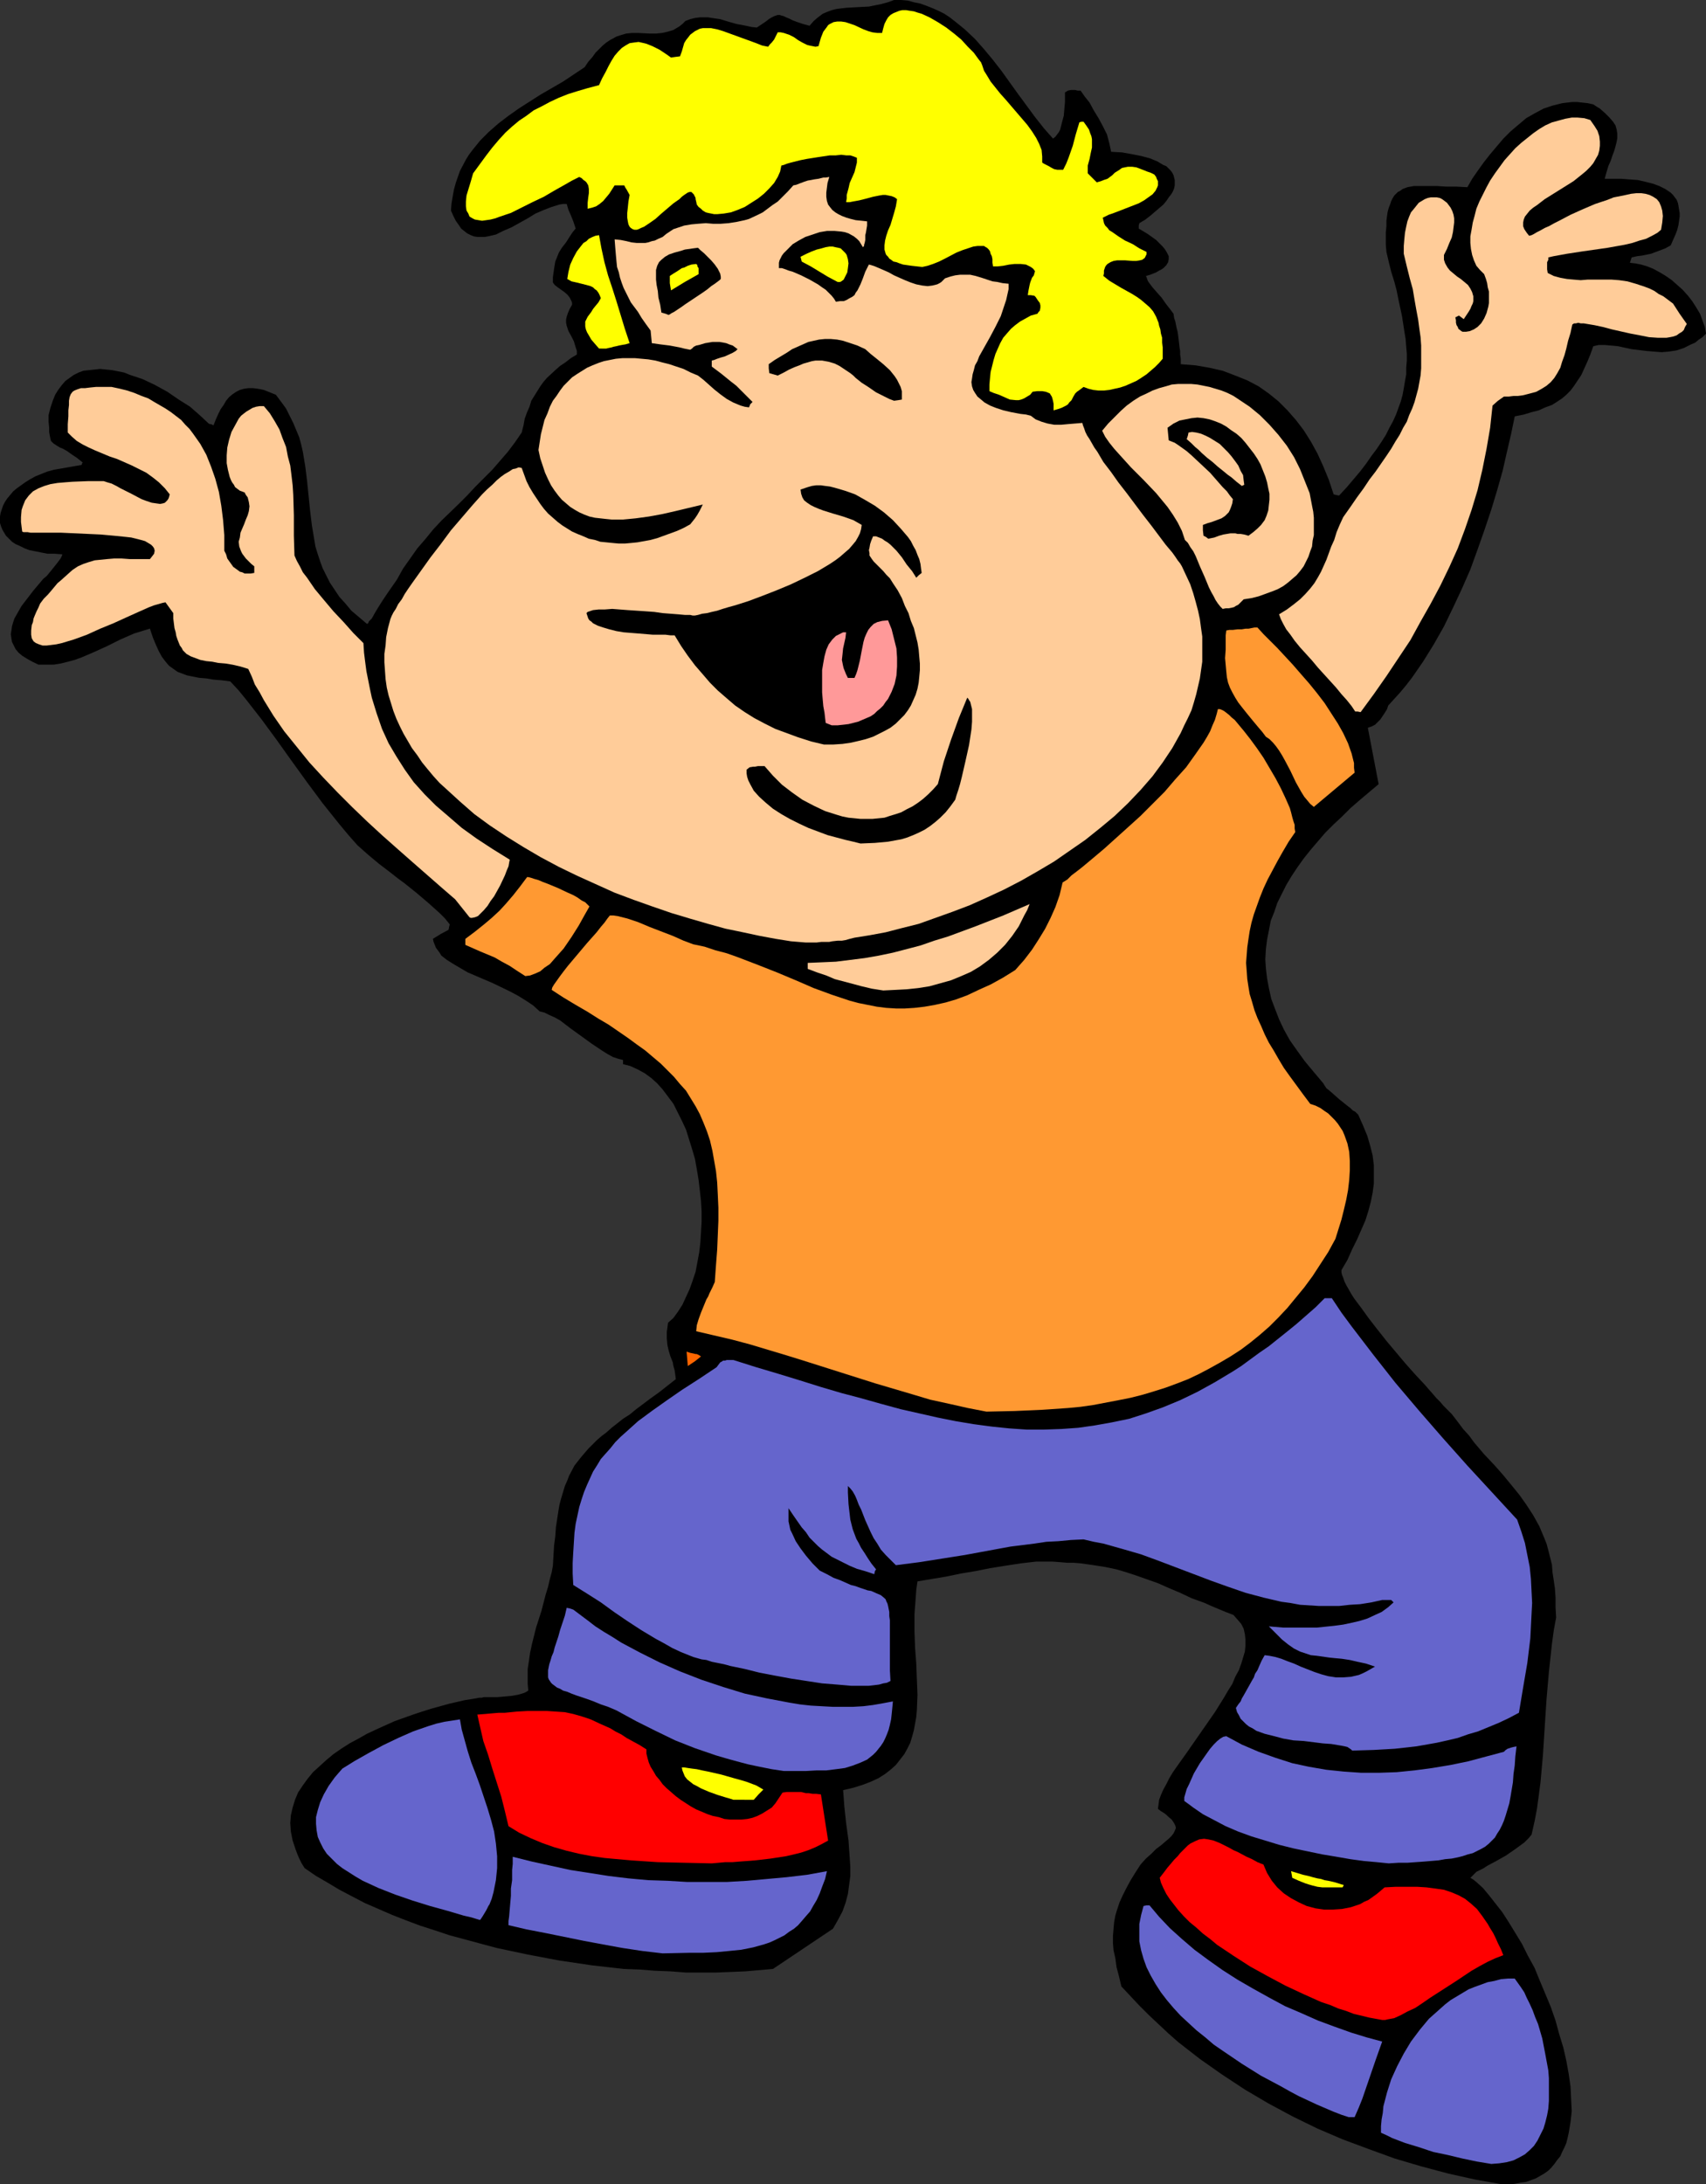
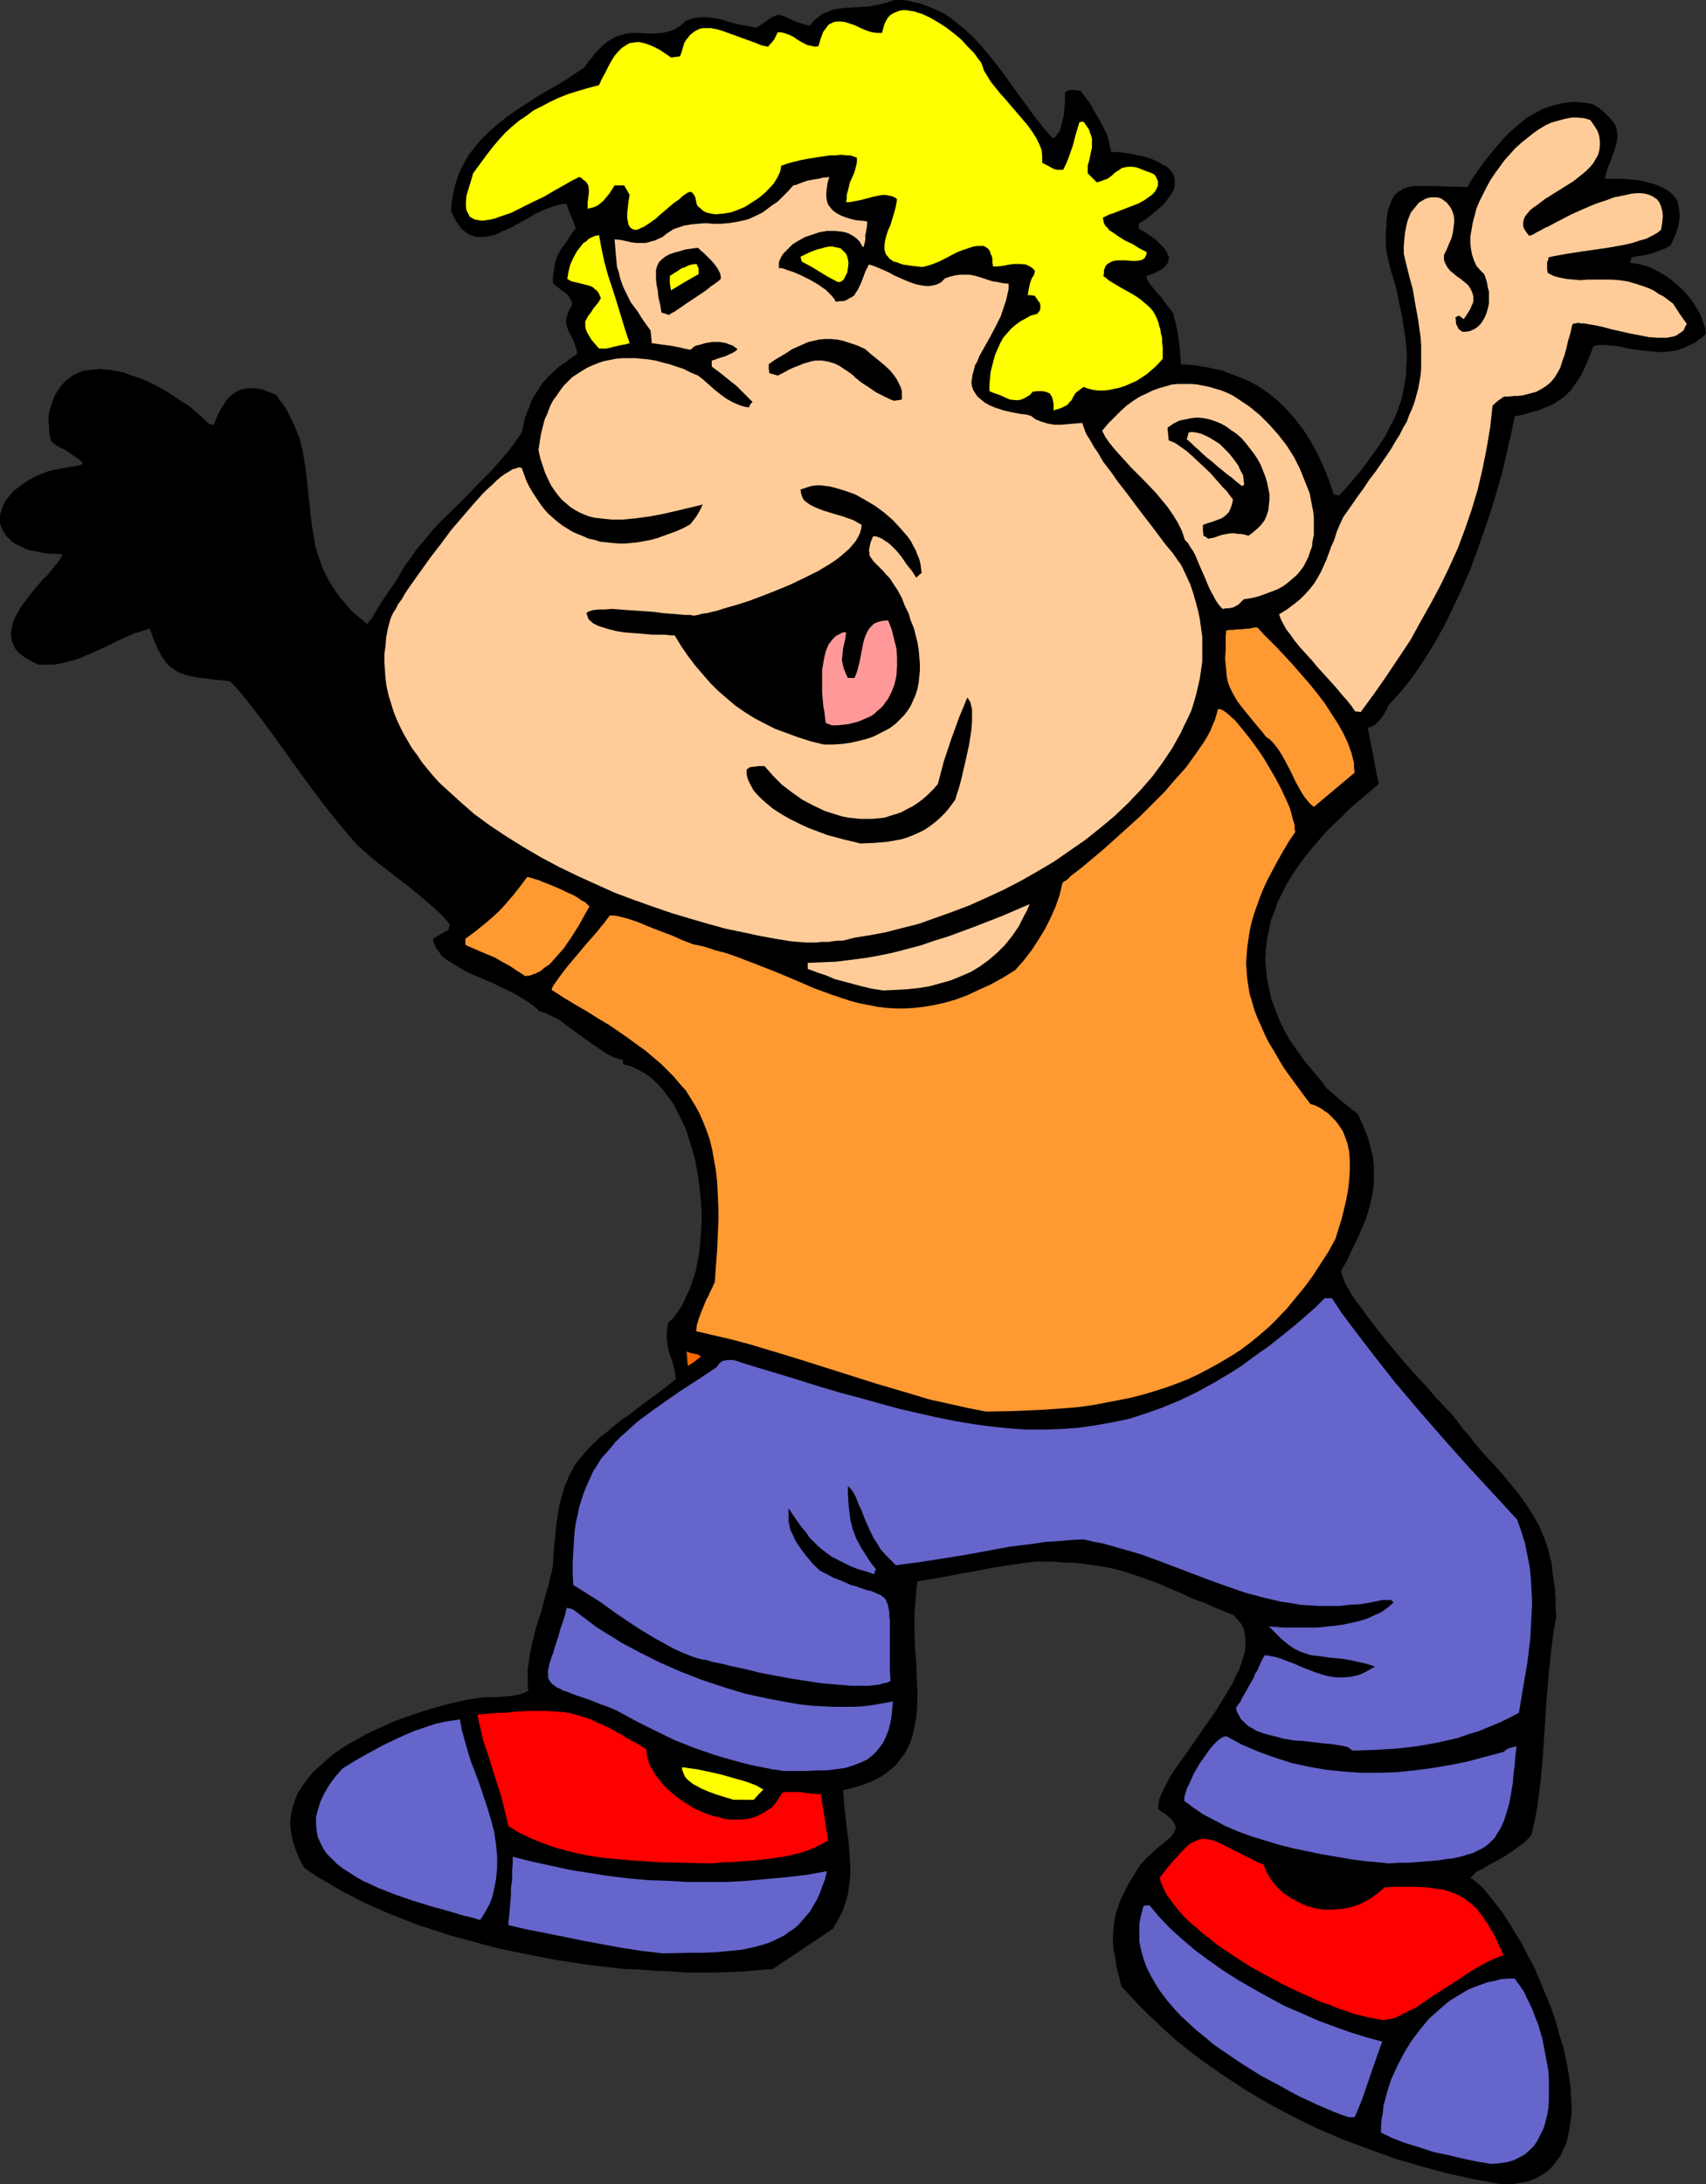
<svg xmlns="http://www.w3.org/2000/svg" xmlns:ns1="http://sodipodi.sourceforge.net/DTD/sodipodi-0.dtd" xmlns:ns2="http://www.inkscape.org/namespaces/inkscape" version="1.0" width="121.635mm" height="155.668mm" id="svg32" ns1:docname="Kid - Happy.wmf">
  <rect width="100%" height="100%" fill="#333333" stroke="none" />
  <ns1:namedview id="namedview32" pagecolor="#ffffff" bordercolor="#000000" borderopacity="0.25" ns2:showpageshadow="2" ns2:pageopacity="0.0" ns2:pagecheckerboard="0" ns2:deskcolor="#d1d1d1" ns2:document-units="mm" />
  <defs id="defs1">
    <pattern id="WMFhbasepattern" patternUnits="userSpaceOnUse" width="6" height="6" x="0" y="0" />
  </defs>
  <path style="fill:#000000;fill-opacity:1;fill-rule:evenodd;stroke:none" d="m 404.782,588.353 -7.272,-1.293 -7.272,-1.616 -7.272,-1.939 -7.11,-2.101 -7.11,-2.585 -6.948,-2.585 -6.787,-2.909 -6.625,-3.232 -6.625,-3.555 -6.302,-3.717 -6.14,-4.04 -5.979,-4.201 -2.909,-2.262 -2.909,-2.262 -2.747,-2.424 -2.585,-2.424 -2.585,-2.424 -2.585,-2.585 -2.424,-2.585 -2.424,-2.585 -0.646,-2.747 -0.646,-2.424 -0.323,-2.424 -0.485,-2.101 -0.162,-1.939 v -1.939 l 0.162,-1.939 0.162,-1.778 0.323,-1.778 0.485,-1.616 0.646,-1.939 0.808,-1.778 0.97,-1.939 1.131,-2.101 1.293,-2.101 1.454,-2.262 1.454,-1.616 1.454,-1.293 1.293,-1.293 1.293,-0.97 1.131,-0.97 0.97,-0.808 0.808,-0.808 0.485,-0.646 0.323,-0.646 0.323,-0.808 -0.162,-0.646 -0.323,-0.646 -0.646,-0.97 -0.97,-0.808 -0.485,-0.485 -0.646,-0.485 -0.808,-0.485 -0.808,-0.646 0.162,-1.131 0.162,-1.293 0.485,-1.293 0.646,-1.454 0.808,-1.454 0.808,-1.616 0.97,-1.616 1.131,-1.616 2.424,-3.393 2.585,-3.717 2.585,-3.717 2.585,-3.717 2.424,-3.878 1.131,-1.939 1.131,-1.778 0.808,-1.939 0.97,-1.778 0.646,-1.778 0.485,-1.616 0.485,-1.616 0.162,-1.616 v -1.616 l -0.162,-1.454 -0.323,-1.454 -0.646,-1.293 -0.97,-1.131 -1.131,-1.293 -2.101,-0.808 -1.939,-0.808 -1.939,-0.808 -1.777,-0.808 -3.555,-1.293 -3.07,-1.454 -3.07,-1.293 -2.909,-1.293 -2.747,-0.97 -2.747,-0.97 -2.909,-0.97 -2.747,-0.808 -3.07,-0.646 -3.07,-0.485 -3.393,-0.485 -1.939,-0.162 h -1.777 l -1.939,-0.162 -2.101,-0.162 h -2.101 -2.262 l -4.201,0.485 -4.201,0.646 -4.04,0.646 -4.04,0.808 -3.878,0.646 -3.878,0.808 -7.756,1.293 -0.323,2.262 -0.162,2.262 -0.323,4.363 v 4.525 l 0.162,4.525 0.323,4.201 0.162,4.363 0.162,4.04 -0.162,4.04 -0.162,1.939 -0.323,1.778 -0.323,1.778 -0.485,1.778 -0.485,1.616 -0.808,1.616 -0.808,1.454 -1.131,1.454 -1.131,1.454 -1.454,1.293 -1.454,1.131 -1.777,1.131 -2.101,0.97 -2.101,0.808 -2.585,0.808 -2.747,0.646 0.162,2.101 0.162,2.262 0.485,4.525 0.646,4.686 0.323,4.686 0.162,2.424 v 2.424 l -0.323,2.424 -0.323,2.424 -0.646,2.424 -0.808,2.262 -1.293,2.424 -1.293,2.262 -16.159,10.827 -3.717,0.323 -3.717,0.323 -3.878,0.162 -4.04,0.162 h -8.079 l -4.201,-0.323 -4.201,-0.162 -4.04,-0.323 -4.363,-0.162 -8.564,-0.97 -8.726,-1.293 -8.564,-1.616 -8.403,-1.778 -4.201,-1.131 -4.201,-1.131 -4.201,-1.131 -3.878,-1.293 -4.04,-1.293 -3.878,-1.454 -3.717,-1.454 -3.717,-1.616 -3.717,-1.616 -3.393,-1.778 -3.393,-1.778 -3.232,-1.939 -3.07,-1.778 -3.07,-2.101 -0.808,-1.293 -0.646,-1.293 -0.485,-1.131 -0.485,-1.293 -0.808,-2.424 -0.485,-2.424 -0.162,-2.262 0.162,-2.101 0.485,-2.101 0.646,-2.101 0.808,-1.939 1.293,-1.939 1.293,-1.778 1.454,-1.778 1.777,-1.616 1.777,-1.616 1.939,-1.616 2.101,-1.454 2.262,-1.454 2.424,-1.293 2.262,-1.293 2.424,-1.131 5.009,-2.262 5.009,-1.778 2.424,-0.808 2.585,-0.808 4.686,-1.293 2.101,-0.485 2.101,-0.485 2.101,-0.323 1.777,-0.323 h 0.646 l 0.646,-0.162 h 1.616 1.939 l 1.939,-0.162 1.777,-0.162 1.939,-0.323 1.616,-0.485 0.646,-0.323 0.485,-0.323 -0.162,-1.778 v -1.939 -2.101 l 0.323,-2.101 0.323,-2.262 0.485,-2.262 1.131,-4.525 1.454,-4.525 1.131,-4.363 0.646,-2.101 0.485,-2.101 0.485,-1.778 0.323,-1.778 0.162,-2.747 0.162,-2.747 0.323,-2.424 0.162,-2.424 0.323,-2.101 0.323,-2.101 0.323,-1.939 0.485,-1.778 0.485,-1.616 0.485,-1.616 0.646,-1.454 0.485,-1.293 1.454,-2.747 1.777,-2.262 1.939,-2.262 2.262,-2.262 1.293,-1.131 1.293,-0.97 1.454,-1.293 1.454,-1.131 1.616,-1.293 1.777,-1.131 1.777,-1.454 1.939,-1.454 1.939,-1.454 2.262,-1.616 2.262,-1.778 2.262,-1.778 -0.162,-1.293 -0.162,-1.131 -0.323,-1.131 -0.162,-0.97 -0.646,-1.616 -0.485,-1.616 -0.323,-1.454 -0.162,-1.778 v -0.808 -0.97 l 0.162,-1.131 0.162,-1.293 1.454,-1.293 1.293,-1.778 1.131,-1.778 0.97,-2.101 0.97,-2.101 0.808,-2.262 0.808,-2.424 0.485,-2.585 0.485,-2.585 0.323,-2.747 0.162,-2.747 0.162,-2.747 v -2.909 l -0.162,-2.747 -0.323,-2.909 -0.323,-2.747 -0.485,-2.909 -0.485,-2.747 -0.808,-2.747 -0.808,-2.585 -0.808,-2.585 -1.131,-2.424 -1.131,-2.262 -1.131,-2.262 -1.454,-1.939 -1.454,-1.939 -1.454,-1.616 -1.616,-1.454 -1.777,-1.293 -1.777,-0.97 -2.101,-0.97 -1.939,-0.485 v -1.131 l -1.293,-0.323 -1.454,-0.485 -1.454,-0.808 -1.293,-0.808 -2.909,-1.939 -2.909,-2.101 -2.909,-2.101 -2.747,-2.101 -1.454,-0.808 -1.454,-0.646 -1.293,-0.646 -1.293,-0.323 -1.777,-1.616 -1.939,-1.293 -2.101,-1.293 -2.101,-1.131 -4.686,-2.262 -4.525,-1.939 -2.262,-0.97 -1.939,-1.131 -1.939,-1.131 -1.777,-1.131 -1.454,-1.131 -0.485,-0.808 -0.485,-0.646 -0.485,-0.646 -0.323,-0.808 -0.323,-0.808 -0.162,-0.808 2.101,-1.293 2.101,-1.131 0.162,-0.808 0.162,-0.646 -1.293,-1.616 -1.454,-1.454 -3.07,-2.747 -3.232,-2.747 -3.232,-2.585 -1.777,-1.293 -1.616,-1.293 -3.393,-2.585 -2.909,-2.424 -2.909,-2.585 -2.424,-2.747 -2.424,-2.909 -4.525,-5.656 -4.201,-5.656 -4.201,-5.817 -4.04,-5.656 -4.04,-5.494 -4.04,-5.171 -2.101,-2.585 -2.262,-2.424 -2.424,-0.323 -2.101,-0.162 -1.939,-0.323 -1.939,-0.162 -1.616,-0.323 -1.616,-0.323 -1.293,-0.485 -1.293,-0.485 -1.131,-0.808 -1.131,-0.808 -0.97,-1.131 -0.97,-1.293 -0.808,-1.454 -0.808,-1.778 -0.808,-1.939 -0.808,-2.424 -2.101,0.646 -2.101,0.646 -3.717,1.616 -3.555,1.778 -3.555,1.616 -3.393,1.454 -1.777,0.646 -1.777,0.485 -1.939,0.485 -1.939,0.323 H 12.604 10.342 L 8.726,178.235 7.272,177.427 5.979,176.619 5.009,175.811 4.201,174.842 3.717,173.872 3.232,172.903 l -0.162,-0.97 -0.162,-1.131 0.162,-0.97 0.162,-1.131 0.323,-1.131 0.323,-0.97 0.646,-1.131 1.293,-2.262 1.616,-2.101 1.616,-2.101 1.777,-2.101 0.808,-0.97 0.97,-0.808 1.454,-1.778 0.646,-0.808 0.646,-0.808 0.485,-0.646 0.485,-0.646 0.323,-0.646 0.162,-0.485 -2.101,-0.162 H 12.766 L 11.15,148.825 9.534,148.502 7.918,148.179 6.625,147.694 5.332,147.048 4.201,146.563 3.232,145.917 2.424,145.109 1.616,144.301 1.131,143.493 0.646,142.685 0.323,141.877 0,140.907 v -0.808 -0.97 l 0.162,-0.97 0.323,-0.97 0.323,-0.97 0.485,-0.97 0.646,-0.97 0.808,-0.97 0.808,-0.97 0.97,-0.808 1.131,-0.808 1.131,-0.808 1.293,-0.808 1.454,-0.808 1.616,-0.646 1.616,-0.646 1.777,-0.485 3.717,-0.646 3.717,-0.646 0.162,-0.485 0.162,-0.162 -0.808,-0.646 -0.808,-0.646 -1.454,-0.97 -1.131,-0.808 -1.131,-0.646 -0.808,-0.323 -0.808,-0.485 -0.485,-0.323 -0.485,-0.323 -0.323,-0.323 -0.323,-0.323 -0.162,-0.646 -0.162,-0.808 -0.162,-0.97 v -1.131 l -0.162,-1.616 v -0.808 -0.97 l 0.485,-1.939 0.646,-1.939 0.646,-1.616 0.808,-1.293 0.97,-1.293 0.97,-1.131 1.131,-0.808 1.131,-0.808 1.293,-0.646 1.293,-0.485 1.454,-0.162 1.616,-0.162 1.454,-0.162 1.616,0.162 1.616,0.162 1.616,0.323 1.616,0.323 1.616,0.646 3.393,1.131 3.393,1.616 3.232,1.778 3.07,2.101 3.07,1.939 2.585,2.262 2.424,2.262 0.323,0.162 h 0.323 l 0.646,0.323 0.646,-1.616 0.646,-1.454 0.646,-1.293 0.808,-1.131 0.646,-1.131 0.808,-0.97 0.97,-0.808 0.97,-0.646 0.97,-0.485 1.131,-0.323 1.131,-0.162 h 1.293 l 1.293,0.162 1.616,0.323 1.616,0.646 1.616,0.646 1.454,1.939 1.293,1.778 0.97,1.939 0.97,1.939 0.808,1.939 0.808,1.939 0.485,1.778 0.485,2.101 0.646,3.878 0.485,3.878 0.808,7.918 0.485,4.04 0.646,3.878 0.323,1.939 0.646,2.101 0.646,1.939 0.646,1.778 0.97,1.939 0.97,1.939 1.293,1.939 1.293,1.939 1.616,1.778 1.616,1.939 2.101,1.778 2.101,1.778 0.323,-0.162 0.162,-0.485 0.323,-0.323 0.485,-0.485 0.808,-1.454 0.97,-1.616 1.131,-1.778 1.293,-1.939 2.585,-3.717 1.616,-2.909 1.939,-2.747 1.939,-2.747 2.101,-2.424 2.101,-2.585 2.262,-2.424 4.686,-4.525 2.262,-2.262 2.262,-2.424 4.525,-4.525 2.101,-2.424 2.101,-2.424 1.939,-2.585 1.777,-2.585 0.485,-1.939 0.323,-1.778 0.646,-1.778 0.646,-1.454 0.485,-1.616 0.808,-1.293 0.808,-1.293 0.808,-1.293 0.808,-1.131 0.97,-1.131 2.262,-2.101 1.293,-1.131 1.454,-0.97 1.454,-1.131 1.616,-0.97 v -0.97 l -0.323,-0.97 -0.485,-1.616 -0.646,-1.293 -0.808,-1.454 -0.485,-1.454 -0.162,-0.808 v -0.808 l 0.162,-0.808 0.323,-0.97 0.485,-1.131 0.646,-1.131 v -0.485 l -0.162,-0.485 -0.485,-0.97 -0.646,-0.808 -0.97,-0.808 -1.616,-1.131 -0.808,-0.646 -0.485,-0.646 v -1.454 l 0.162,-1.131 0.162,-1.131 0.323,-1.939 0.323,-0.808 0.646,-1.616 0.808,-1.293 1.131,-1.454 1.131,-1.778 0.646,-0.97 0.808,-0.97 -0.323,-0.97 -0.323,-0.97 -0.646,-1.616 -0.646,-1.454 -0.485,-1.616 h -0.97 l -0.97,0.162 -2.101,0.646 -2.101,0.808 -2.262,0.97 -2.101,1.293 -4.363,2.424 -2.262,0.97 -1.939,0.97 -2.101,0.485 -0.97,0.162 h -0.97 -0.97 l -0.97,-0.162 -0.808,-0.323 -0.97,-0.485 -0.808,-0.646 -0.808,-0.646 -0.646,-0.97 -0.808,-1.131 -0.646,-1.293 -0.646,-1.454 0.162,-1.939 0.323,-1.939 0.323,-1.778 0.485,-1.778 1.131,-3.232 1.616,-3.07 0.808,-1.293 0.97,-1.293 2.101,-2.585 2.262,-2.262 2.585,-2.262 2.747,-2.101 2.747,-1.939 5.817,-3.717 3.07,-1.778 3.07,-1.778 2.909,-1.939 2.909,-1.939 0.97,-1.454 1.131,-1.293 0.808,-1.131 1.131,-1.131 0.808,-0.808 0.97,-0.808 0.97,-0.646 1.777,-0.97 0.97,-0.323 1.616,-0.485 1.616,-0.162 h 1.616 l 3.232,0.162 h 1.616 l 1.616,-0.162 1.454,-0.323 1.616,-0.485 0.808,-0.485 0.808,-0.485 0.808,-0.646 0.808,-0.808 1.293,-0.485 1.293,-0.323 1.293,-0.162 h 1.131 1.131 l 0.97,0.162 2.262,0.323 2.101,0.646 2.262,0.646 2.585,0.485 1.454,0.323 1.454,0.162 1.454,-0.97 0.97,-0.646 0.808,-0.646 0.808,-0.485 0.646,-0.323 0.485,-0.162 0.485,-0.162 h 0.485 l 0.485,0.162 0.646,0.162 0.646,0.323 0.808,0.323 0.97,0.485 1.293,0.485 1.454,0.485 1.777,0.485 1.131,-1.293 1.131,-0.97 1.293,-0.97 1.131,-0.485 1.293,-0.485 1.293,-0.323 1.293,-0.162 1.454,-0.162 2.909,-0.162 3.07,-0.162 1.616,-0.323 1.616,-0.323 L 239.153,0.646 240.93,0 h 1.939 l 1.777,0.162 1.777,0.485 1.616,0.323 1.777,0.646 1.616,0.646 1.454,0.646 1.616,0.808 1.454,0.97 1.454,1.131 2.585,2.101 2.747,2.585 2.424,2.747 2.424,2.909 2.262,2.909 4.525,6.302 4.525,6.14 2.424,3.07 2.424,2.747 0.646,-0.485 0.485,-0.646 0.485,-0.646 0.323,-0.646 0.485,-1.939 0.485,-1.778 0.162,-1.939 0.162,-1.778 v -1.454 -0.646 -0.485 l 0.808,-0.485 0.808,-0.162 h 1.131 l 0.646,0.162 h 0.808 l 1.131,1.616 1.293,1.616 1.131,2.101 1.293,2.101 1.131,2.101 1.131,2.262 0.646,2.424 0.485,2.262 2.909,0.162 2.747,0.485 2.424,0.485 2.424,0.646 1.939,0.808 0.808,0.485 0.808,0.485 0.808,0.323 0.646,0.646 0.485,0.485 0.485,0.646 0.323,0.646 0.162,0.646 0.162,0.646 v 0.808 0.646 l -0.162,0.808 -0.323,0.808 -0.485,0.808 -0.646,0.808 -0.646,0.97 -0.808,0.97 -1.131,0.97 -1.131,0.97 -1.131,0.97 -1.454,1.131 -1.616,0.97 -0.162,0.646 v 0.808 l 2.424,1.454 2.262,1.616 0.808,0.808 0.97,0.97 0.646,0.808 0.485,0.808 0.485,0.97 v 0.808 l -0.162,0.808 -0.485,0.808 -0.808,0.808 -0.485,0.323 -0.646,0.323 -0.808,0.485 -0.808,0.323 -0.808,0.323 -1.131,0.323 0.162,0.323 0.162,0.485 0.162,0.485 0.323,0.485 0.97,1.293 1.131,1.293 1.293,1.454 1.131,1.616 1.131,1.454 0.97,1.293 0.162,1.131 0.323,0.97 0.162,0.808 0.162,0.808 0.323,1.293 0.162,1.293 0.162,1.293 0.162,1.454 0.162,0.97 v 0.97 l 0.162,1.131 v 1.454 l 4.04,0.323 3.717,0.646 3.555,0.808 3.393,1.293 3.232,1.293 3.07,1.616 2.747,1.939 2.585,2.101 2.424,2.424 2.262,2.585 2.101,2.747 1.939,3.07 1.777,3.232 1.616,3.555 1.454,3.555 1.293,3.878 0.646,0.162 0.808,0.162 2.101,-2.262 1.777,-2.101 1.777,-2.101 1.616,-2.101 1.454,-2.101 1.454,-1.939 1.293,-1.939 1.131,-1.778 0.97,-1.939 0.97,-1.778 0.808,-1.778 0.646,-1.778 0.646,-1.778 0.485,-1.778 0.323,-1.778 0.323,-1.939 0.323,-1.778 v -1.778 l 0.162,-1.939 v -1.939 l -0.162,-1.778 -0.162,-2.101 -0.323,-1.939 -0.323,-2.101 -0.323,-2.101 -0.485,-2.262 -0.485,-2.262 -0.485,-2.424 -0.646,-2.424 -0.808,-2.585 -0.646,-2.585 -0.646,-2.747 -0.162,-1.939 v -3.393 l 0.162,-1.616 v -1.454 l 0.162,-1.293 0.162,-1.131 0.323,-1.131 0.323,-0.808 0.323,-0.97 0.323,-0.646 0.485,-0.808 0.485,-0.485 0.485,-0.485 0.646,-0.323 0.646,-0.485 1.293,-0.485 1.777,-0.323 h 1.777 2.101 2.262 l 2.424,0.162 h 2.747 l 3.07,0.162 1.293,-2.262 1.454,-2.101 1.616,-2.262 1.777,-2.262 1.777,-2.101 1.777,-2.101 1.939,-1.939 2.101,-1.778 2.101,-1.778 2.262,-1.293 2.424,-1.293 2.424,-0.808 1.293,-0.323 1.293,-0.323 1.293,-0.162 1.454,-0.162 h 1.293 l 1.454,0.162 1.454,0.162 1.454,0.323 0.97,0.646 0.808,0.485 1.454,1.293 1.131,1.131 0.97,1.131 0.646,0.97 0.323,1.131 0.162,1.131 v 1.131 l -0.162,0.97 -0.323,1.293 -0.323,1.131 -0.485,1.293 -0.485,1.454 -0.646,1.454 -0.485,1.616 -0.485,1.778 h 4.525 l 2.101,0.162 2.262,0.162 2.101,0.485 1.939,0.485 1.777,0.646 1.616,0.808 1.454,0.97 0.646,0.646 0.485,0.646 0.485,0.646 0.323,0.808 0.162,0.808 0.162,0.97 0.162,0.97 v 0.97 l -0.162,1.131 -0.162,1.131 -0.323,1.293 -0.485,1.293 -0.646,1.454 -0.646,1.454 -1.454,0.808 -1.293,0.485 -1.293,0.485 -1.293,0.485 -2.424,0.485 -1.293,0.162 -1.454,0.323 -0.485,1.454 1.454,0.162 1.616,0.323 1.616,0.485 1.616,0.646 1.777,0.97 1.616,0.97 1.616,1.131 1.454,1.293 1.454,1.293 1.454,1.616 1.131,1.454 1.131,1.778 0.97,1.616 0.646,1.778 0.646,1.778 0.323,1.778 -0.97,0.97 -0.97,0.646 -0.97,0.808 -1.131,0.485 -1.939,0.97 -1.939,0.646 -2.101,0.323 -1.939,0.162 -2.101,-0.162 -1.939,-0.162 -4.04,-0.485 -3.717,-0.808 -1.777,-0.162 -1.777,-0.162 h -1.616 l -1.454,0.323 -0.808,2.262 -0.808,1.939 -0.808,1.778 -0.808,1.778 -0.97,1.454 -0.97,1.454 -0.97,1.293 -1.131,1.131 -1.131,0.97 -1.454,0.97 -1.293,0.808 -1.777,0.646 -1.777,0.808 -1.939,0.485 -2.101,0.646 -2.424,0.485 -0.97,4.686 -1.131,4.848 -1.131,5.009 -1.454,5.171 -1.616,5.333 -1.777,5.333 -1.939,5.494 -1.939,5.333 -2.262,5.171 -2.424,5.171 -2.424,5.009 -2.747,4.848 -2.909,4.686 -1.454,2.101 -1.454,2.101 -1.616,2.101 -1.616,1.939 -1.616,1.778 -1.616,1.778 -0.323,0.97 -0.485,0.808 -0.646,0.97 -0.646,0.97 -0.646,0.646 -0.808,0.808 -0.97,0.485 -0.97,0.323 2.909,15.19 -5.171,4.363 -2.424,2.101 -2.262,2.262 -2.262,2.101 -2.262,2.262 -1.939,2.262 -1.939,2.262 -1.939,2.424 -1.616,2.262 -1.616,2.424 -1.454,2.424 -1.131,2.262 -1.293,2.585 -0.808,2.424 -0.97,2.424 -0.485,2.585 -0.485,2.424 -0.323,2.585 -0.162,2.747 0.162,2.424 0.323,2.747 0.485,2.585 0.646,2.909 0.97,2.585 1.131,2.909 1.293,2.747 1.616,2.909 1.939,2.747 2.101,2.909 2.424,2.909 2.585,3.07 0.162,0.323 0.323,0.485 0.323,0.485 0.646,0.485 1.293,1.131 1.454,1.293 1.616,1.293 0.808,0.646 0.646,0.485 0.646,0.646 0.646,0.323 0.485,0.485 0.323,0.323 1.293,2.909 1.131,2.747 0.808,2.747 0.646,2.585 0.323,2.585 v 2.585 2.424 l -0.323,2.424 -0.485,2.424 -0.646,2.424 -0.808,2.585 -1.131,2.585 -1.131,2.585 -1.293,2.585 -1.293,2.909 -1.616,2.747 v 0.646 l 0.162,0.646 0.323,0.808 0.323,0.97 0.485,0.97 0.646,1.131 0.646,1.131 0.808,1.293 0.97,1.293 0.97,1.293 2.101,2.909 2.262,2.909 2.424,3.07 5.171,6.14 2.585,2.909 2.424,2.585 2.262,2.585 0.97,1.131 1.131,1.131 0.808,0.97 0.808,0.808 0.808,0.808 0.646,0.646 1.616,2.101 1.454,1.939 1.616,1.778 1.293,1.778 2.747,3.232 2.747,2.909 1.293,1.454 1.131,1.293 2.262,2.747 2.101,2.585 1.939,2.747 1.777,2.747 1.616,2.909 1.293,3.07 0.646,1.616 0.485,1.778 0.485,1.939 0.485,1.939 0.162,2.101 0.323,2.101 0.323,2.262 0.162,2.424 v 2.585 l 0.162,2.747 -0.646,3.555 -0.485,3.555 -0.808,7.433 -0.646,7.433 -0.485,7.433 -0.485,7.595 -0.646,7.272 -0.485,3.717 -0.485,3.555 -0.646,3.393 -0.808,3.555 -0.808,0.97 -1.131,1.131 -2.424,1.778 -2.585,1.778 -2.585,1.454 -2.424,1.293 -0.97,0.646 -0.97,0.485 -0.97,0.485 -0.646,0.646 -0.485,0.485 -0.485,0.485 0.808,0.485 0.808,0.646 1.777,1.616 1.616,1.939 1.777,2.262 1.777,2.262 1.777,2.747 1.777,2.909 1.777,2.909 1.616,3.232 1.777,3.232 1.454,3.555 2.909,6.948 1.293,3.717 0.97,3.555 1.131,3.717 0.808,3.555 0.646,3.555 0.485,3.393 0.162,3.393 0.162,3.232 -0.323,2.909 -0.485,2.909 -0.323,1.454 -0.323,1.293 -0.485,1.131 -0.646,1.293 -0.485,1.131 -0.808,0.97 -0.808,1.131 -0.808,0.97 -0.808,0.808 -1.131,0.808 -1.131,0.646 -1.131,0.646 -1.293,0.485 -1.454,0.485 -1.293,0.162 -1.616,0.323 -1.616,0.162 z" id="path1" />
  <path style="fill:#6565cc;fill-opacity:1;fill-rule:evenodd;stroke:none" d="m 401.874,582.859 -3.878,-0.646 -3.878,-0.808 -4.04,-0.97 -3.878,-0.808 -3.878,-1.293 -3.717,-1.131 -3.393,-1.293 -1.616,-0.808 -1.454,-0.646 v -1.778 l 0.162,-1.778 0.323,-1.778 0.162,-1.778 0.97,-3.717 1.131,-3.555 1.616,-3.555 1.777,-3.393 1.939,-3.232 2.424,-3.232 2.424,-2.909 1.454,-1.293 1.454,-1.293 1.454,-1.293 1.454,-1.131 1.616,-0.97 1.616,-0.97 1.616,-0.97 1.616,-0.646 1.777,-0.646 1.777,-0.646 1.777,-0.323 1.777,-0.485 1.939,-0.162 h 1.777 l 0.808,1.131 0.808,1.131 0.97,1.454 0.646,1.454 0.808,1.616 0.808,1.778 0.646,1.778 0.808,1.939 1.131,3.878 0.808,4.201 0.808,4.363 0.162,2.101 v 2.101 2.101 1.939 l -0.162,2.101 -0.323,1.778 -0.485,1.939 -0.485,1.616 -0.808,1.616 -0.808,1.616 -0.97,1.454 -1.131,1.131 -1.293,1.131 -1.454,0.808 -1.616,0.808 -1.777,0.485 -2.101,0.323 z" id="path2" />
  <path style="fill:#6565cc;fill-opacity:1;fill-rule:evenodd;stroke:none" d="m 363.415,570.255 -1.939,-0.646 -2.101,-0.808 -2.262,-0.97 -2.262,-0.97 -2.424,-1.131 -2.424,-1.131 -2.424,-1.293 -2.585,-1.454 -5.171,-2.747 -5.171,-3.232 -5.009,-3.393 -2.585,-1.778 -2.262,-1.939 -2.424,-1.939 -2.101,-1.939 -2.101,-1.939 -1.939,-2.101 -1.777,-2.101 -1.616,-2.101 -1.454,-2.262 -1.293,-2.262 -1.131,-2.262 -0.808,-2.262 -0.646,-2.262 -0.485,-2.424 v -2.262 -2.424 l 0.485,-2.424 0.646,-2.424 0.808,-0.162 h 0.808 l 2.585,3.07 2.909,3.07 3.232,2.909 3.393,2.909 3.717,2.747 3.878,2.747 4.04,2.585 4.201,2.424 4.363,2.424 4.201,2.262 4.525,1.939 4.363,1.939 4.363,1.616 4.525,1.616 4.201,1.293 4.201,1.131 -1.777,5.009 -1.777,5.171 -1.777,5.171 -0.97,2.424 -1.131,2.585 h -0.808 z" id="path3" />
  <path style="fill:#ff0000;fill-opacity:1;fill-rule:evenodd;stroke:none" d="m 372.464,544.077 -1.777,-0.323 -1.777,-0.323 -1.939,-0.485 -2.101,-0.485 -2.101,-0.808 -2.101,-0.646 -2.262,-0.97 -2.424,-0.808 -4.686,-2.101 -4.848,-2.262 -4.848,-2.585 -4.686,-2.585 -4.525,-2.909 -4.363,-2.909 -1.939,-1.616 -1.939,-1.454 -1.777,-1.616 -1.777,-1.454 -1.616,-1.616 -1.454,-1.616 -1.131,-1.454 -1.131,-1.454 -0.97,-1.454 -0.808,-1.616 -0.646,-1.454 -0.323,-1.293 1.131,-1.454 0.97,-1.293 0.97,-1.131 0.808,-0.97 0.97,-0.97 0.646,-0.808 0.808,-0.808 0.646,-0.646 0.646,-0.646 0.646,-0.485 1.293,-0.646 1.131,-0.485 1.293,-0.162 1.131,0.162 1.454,0.323 1.616,0.646 1.616,0.808 0.97,0.485 1.131,0.646 1.131,0.485 2.424,1.293 1.454,0.646 1.454,0.808 1.616,0.646 0.485,1.131 0.485,1.131 1.293,2.101 1.454,1.778 1.777,1.616 1.939,1.293 2.101,1.131 2.101,0.97 2.424,0.646 2.262,0.323 h 2.424 l 2.424,-0.162 2.424,-0.485 2.424,-0.808 1.131,-0.646 1.131,-0.485 1.131,-0.808 1.131,-0.808 0.97,-0.808 1.131,-0.97 3.07,-0.162 h 3.07 2.585 l 2.585,0.162 2.424,0.323 2.262,0.323 1.939,0.646 1.939,0.808 1.777,0.97 1.616,1.293 1.616,1.454 1.454,1.939 1.454,2.101 0.646,1.131 0.808,1.293 0.646,1.293 0.646,1.454 0.808,1.616 0.646,1.616 -2.101,0.808 -2.101,0.97 -2.101,1.131 -2.262,1.293 -4.363,2.909 -4.525,2.909 -2.262,1.454 -2.101,1.454 -1.939,1.293 -2.101,0.97 -1.777,0.97 -1.777,0.808 -1.777,0.323 -0.646,0.162 z" id="path4" />
-   <path style="fill:#6565cc;fill-opacity:1;fill-rule:evenodd;stroke:none" d="m 178.557,526.141 -5.494,-0.646 -5.332,-0.808 -5.332,-0.97 -5.171,-0.97 -10.342,-2.101 -5.009,-0.97 -4.848,-1.131 v -1.131 l 0.162,-1.131 0.162,-1.939 0.323,-3.717 v -1.939 l 0.162,-1.131 0.162,-1.131 v -1.293 -1.454 l 0.162,-1.616 v -1.939 l 5.171,1.293 5.171,1.131 5.171,1.131 5.171,0.808 5.171,0.808 5.332,0.646 5.332,0.485 5.171,0.162 5.332,0.323 h 5.332 5.332 l 5.494,-0.323 5.332,-0.485 5.332,-0.485 5.494,-0.646 5.332,-0.97 -0.485,2.101 -0.808,2.101 -0.646,1.778 -0.808,1.778 -0.97,1.616 -0.808,1.454 -1.131,1.293 -0.97,1.131 -1.131,1.293 -1.131,0.97 -1.293,0.808 -1.293,0.97 -1.293,0.646 -1.293,0.646 -1.454,0.646 -1.454,0.485 -2.909,0.808 -3.232,0.646 -3.232,0.323 -3.393,0.323 -3.555,0.162 h -3.555 z" id="path5" />
+   <path style="fill:#6565cc;fill-opacity:1;fill-rule:evenodd;stroke:none" d="m 178.557,526.141 -5.494,-0.646 -5.332,-0.808 -5.332,-0.97 -5.171,-0.97 -10.342,-2.101 -5.009,-0.97 -4.848,-1.131 v -1.131 l 0.162,-1.131 0.162,-1.939 0.323,-3.717 v -1.939 l 0.162,-1.131 0.162,-1.131 v -1.293 -1.454 l 0.162,-1.616 v -1.939 l 5.171,1.293 5.171,1.131 5.171,1.131 5.171,0.808 5.171,0.808 5.332,0.646 5.332,0.485 5.171,0.162 5.332,0.323 h 5.332 5.332 l 5.494,-0.323 5.332,-0.485 5.332,-0.485 5.494,-0.646 5.332,-0.97 -0.485,2.101 -0.808,2.101 -0.646,1.778 -0.808,1.778 -0.97,1.616 -0.808,1.454 -1.131,1.293 -0.97,1.131 -1.131,1.293 -1.131,0.97 -1.293,0.808 -1.293,0.97 -1.293,0.646 -1.293,0.646 -1.454,0.646 -1.454,0.485 -2.909,0.808 -3.232,0.646 -3.232,0.323 -3.393,0.323 -3.555,0.162 h -3.555 " id="path5" />
  <path style="fill:#6565cc;fill-opacity:1;fill-rule:evenodd;stroke:none" d="m 129.11,517.092 -2.101,-0.646 -2.101,-0.485 -4.363,-1.293 -4.686,-1.293 -4.686,-1.454 -4.686,-1.616 -4.525,-1.778 -2.101,-0.97 -2.101,-0.97 -1.939,-1.131 -1.777,-1.131 -1.777,-1.131 -1.454,-1.131 -1.454,-1.454 -1.293,-1.293 -0.97,-1.454 -0.808,-1.616 -0.646,-1.454 -0.323,-1.778 -0.162,-1.778 v -1.778 l 0.485,-1.939 0.646,-2.101 0.97,-2.101 0.646,-1.131 0.646,-1.131 0.808,-1.131 0.808,-1.131 0.97,-1.131 1.131,-1.293 3.393,-2.101 3.717,-2.101 3.878,-2.101 4.04,-1.939 4.04,-1.778 4.201,-1.454 2.101,-0.646 2.101,-0.485 2.101,-0.323 2.101,-0.323 0.485,2.747 0.808,2.909 0.808,2.909 0.97,3.07 1.131,2.909 1.131,3.07 2.101,6.302 0.97,3.232 0.808,3.07 0.485,3.232 0.323,3.393 v 3.232 l -0.162,1.616 -0.162,1.616 -0.323,1.616 -0.323,1.616 -0.485,1.778 -0.646,1.616 v 0 l -0.162,0.162 -0.323,0.646 -0.323,0.646 -0.485,0.808 -0.485,0.808 -0.323,0.485 -0.323,0.485 h -0.162 z" id="path6" />
-   <path style="fill:#ffff00;fill-opacity:1;fill-rule:evenodd;stroke:none" d="m 356.305,508.366 -1.293,-0.162 -1.293,-0.323 -1.131,-0.323 -0.97,-0.323 -1.616,-0.646 -1.777,-0.808 -0.162,-0.97 -0.162,-0.808 1.616,0.485 1.616,0.485 1.454,0.323 1.131,0.323 1.293,0.323 0.97,0.162 0.97,0.323 0.97,0.162 1.454,0.323 1.131,0.323 0.97,0.323 0.646,0.162 -0.162,0.323 -0.162,0.323 z" id="path7" />
  <path style="fill:#ff0000;fill-opacity:1;fill-rule:evenodd;stroke:none" d="m 191.807,501.902 -7.272,-0.162 -7.272,-0.162 -7.272,-0.485 -3.555,-0.323 -3.555,-0.323 -3.393,-0.485 -3.393,-0.646 -3.393,-0.808 -3.393,-0.97 -3.232,-1.131 -3.07,-1.293 -3.07,-1.454 -2.909,-1.778 -0.97,-4.04 -0.97,-3.878 -2.424,-7.595 -1.131,-3.717 -1.293,-3.717 -0.808,-3.555 -0.808,-3.555 2.101,-0.162 1.777,-0.162 1.939,-0.162 h 1.616 l 3.232,-0.323 2.909,-0.162 h 2.747 2.424 l 2.424,0.162 2.424,0.162 2.262,0.485 2.262,0.646 2.424,0.808 2.424,1.131 2.909,1.293 1.293,0.808 1.616,0.808 1.454,0.97 1.777,0.97 1.777,0.97 1.777,1.131 v 1.131 l 0.323,1.293 0.323,1.131 0.485,1.131 0.808,1.293 0.646,1.131 0.97,1.131 0.808,1.131 1.131,1.131 1.131,0.97 1.293,1.131 1.293,0.97 2.747,1.778 1.454,0.808 3.07,1.293 1.454,0.485 1.616,0.323 1.454,0.485 1.616,0.162 h 1.454 1.454 l 1.616,-0.162 1.454,-0.323 1.293,-0.485 1.293,-0.646 1.293,-0.808 1.293,-0.808 0.97,-1.131 0.97,-1.454 0.97,-1.454 1.131,-0.162 h 0.97 1.777 1.131 l 0.646,0.162 0.646,0.162 h 0.808 l 0.97,0.162 h 0.97 l 1.293,0.162 1.939,12.443 -1.777,0.97 -1.616,0.808 -1.939,0.808 -1.939,0.646 -1.939,0.485 -2.101,0.485 -4.201,0.646 -4.201,0.485 -4.201,0.323 -1.939,0.162 h -1.939 l -1.777,0.162 z" id="path8" />
  <path style="fill:#6565cc;fill-opacity:1;fill-rule:evenodd;stroke:none" d="m 374.242,501.902 -3.232,-0.323 -3.555,-0.323 -3.555,-0.485 -3.717,-0.646 -3.878,-0.646 -3.878,-0.808 -3.878,-0.808 -3.878,-0.97 -3.717,-1.131 -3.717,-1.131 -3.555,-1.293 -3.393,-1.454 -3.07,-1.616 -3.07,-1.616 -2.585,-1.778 -1.293,-0.97 -1.131,-0.808 v -0.97 l 0.323,-1.131 0.323,-1.131 0.646,-1.293 0.646,-1.454 0.646,-1.454 1.616,-2.747 1.939,-2.747 0.808,-1.131 0.97,-1.131 0.97,-0.97 0.808,-0.646 0.808,-0.485 0.808,-0.162 2.101,1.131 2.101,1.131 4.525,1.939 4.525,1.616 4.525,1.454 4.525,0.97 4.686,0.808 4.686,0.485 4.686,0.323 h 4.848 l 4.686,-0.162 4.848,-0.485 4.848,-0.646 4.848,-0.808 4.686,-0.97 4.848,-1.293 4.848,-1.293 0.485,-0.485 0.485,-0.323 0.485,-0.162 0.485,-0.162 0.646,-0.162 0.808,-0.162 -0.323,2.747 -0.162,2.424 -0.323,2.262 -0.162,2.262 -0.323,1.939 -0.323,1.939 -0.323,1.778 -0.485,1.616 -0.485,1.616 -0.485,1.454 -0.485,1.131 -0.646,1.293 -0.646,0.97 -0.646,1.131 -0.808,0.808 -0.808,0.808 -0.97,0.808 -1.131,0.646 -0.97,0.485 -1.293,0.646 -1.293,0.323 -1.454,0.485 -1.293,0.323 -1.616,0.323 -1.777,0.162 -1.777,0.323 -1.939,0.162 -1.939,0.162 -2.262,0.162 -2.262,0.162 h -2.424 z" id="path9" />
  <path style="fill:#ffff00;fill-opacity:1;fill-rule:evenodd;stroke:none" d="m 197.624,484.773 -0.97,-0.323 -1.131,-0.323 -2.101,-0.646 -2.262,-0.808 -2.262,-0.97 -1.131,-0.646 -0.97,-0.485 -0.808,-0.646 -0.808,-0.646 -0.646,-0.808 -0.323,-0.808 -0.323,-0.808 -0.162,-0.808 h 0.646 l 0.97,0.162 1.131,0.162 1.293,0.162 1.454,0.323 1.616,0.323 3.555,0.808 3.393,0.97 1.777,0.485 1.616,0.485 1.293,0.485 1.293,0.485 1.131,0.646 0.808,0.485 -1.293,1.293 -1.293,1.454 z" id="path10" />
  <path style="fill:#6565cc;fill-opacity:1;fill-rule:evenodd;stroke:none" d="m 211.198,477.017 -3.232,-0.485 -3.232,-0.646 -3.07,-0.646 -3.07,-0.808 -2.909,-0.808 -2.747,-0.808 -5.656,-1.939 -5.332,-2.101 -5.332,-2.585 -5.171,-2.585 -5.332,-2.909 -2.262,-0.97 -1.939,-0.646 -1.939,-0.808 -1.777,-0.646 -1.454,-0.485 -1.454,-0.485 -1.293,-0.485 -1.131,-0.485 -1.131,-0.323 -0.808,-0.485 -0.808,-0.323 -0.646,-0.485 -0.646,-0.485 -0.323,-0.323 -0.323,-0.485 -0.323,-0.485 -0.162,-0.485 v -0.646 -0.485 -0.808 l 0.162,-0.808 0.162,-0.808 0.323,-0.97 0.323,-1.131 0.485,-1.131 0.323,-1.293 0.485,-1.454 0.485,-1.454 0.485,-1.778 0.646,-1.939 0.646,-1.939 0.485,-2.101 0.808,0.162 0.485,0.162 0.485,0.162 1.939,1.454 1.939,1.454 2.101,1.616 2.262,1.454 2.424,1.454 2.262,1.454 5.171,2.747 5.171,2.585 5.494,2.424 5.817,2.262 5.817,1.939 5.817,1.778 5.979,1.293 5.979,1.131 2.909,0.485 2.909,0.323 2.909,0.162 2.909,0.162 h 2.909 2.747 l 2.747,-0.162 2.585,-0.323 2.747,-0.485 2.585,-0.485 -0.162,1.778 -0.162,1.616 -0.162,1.454 -0.323,1.454 -0.323,1.293 -0.485,1.293 -0.485,1.131 -0.485,0.97 -0.646,0.97 -0.646,0.808 -0.646,0.808 -0.808,0.808 -1.616,1.293 -1.777,0.808 -2.101,0.808 -2.101,0.646 -2.424,0.323 -2.585,0.323 h -2.585 l -2.909,0.162 z" id="path11" />
  <path style="fill:#6565cc;fill-opacity:1;fill-rule:evenodd;stroke:none" d="m 364.385,471.523 -0.323,-0.323 -0.485,-0.323 -0.485,-0.323 -0.646,-0.162 -0.808,-0.162 -0.97,-0.162 -1.939,-0.323 -2.262,-0.162 -2.585,-0.323 -2.585,-0.323 -2.747,-0.162 -2.747,-0.485 -2.424,-0.646 -2.585,-0.646 -2.262,-0.808 -0.97,-0.646 -0.97,-0.485 -0.808,-0.646 -0.808,-0.808 -0.646,-0.646 -0.485,-0.97 -0.485,-0.808 -0.323,-1.131 0.646,-0.97 0.646,-0.808 0.323,-0.808 0.485,-0.808 1.454,-2.585 0.808,-1.454 0.485,-0.808 0.323,-0.97 0.646,-0.97 0.485,-1.131 0.646,-1.454 0.808,-1.454 1.293,0.162 1.616,0.323 1.616,0.485 1.616,0.646 1.777,0.646 1.777,0.808 3.717,1.454 1.939,0.646 1.777,0.485 2.101,0.323 h 1.939 l 2.101,-0.162 2.101,-0.485 1.131,-0.485 0.97,-0.485 1.131,-0.646 1.131,-0.646 -2.424,-0.808 -2.262,-0.485 -2.101,-0.485 -2.101,-0.323 -1.777,-0.162 -1.616,-0.162 -3.393,-0.485 -1.616,-0.162 -1.454,-0.485 -1.454,-0.485 -1.616,-0.808 -1.616,-1.131 -1.616,-1.293 -0.808,-0.808 -0.808,-0.808 -0.97,-0.97 -0.97,-0.97 1.939,0.162 1.939,0.162 h 2.101 2.262 4.686 l 4.686,-0.485 2.424,-0.323 2.262,-0.485 2.101,-0.485 2.101,-0.646 2.101,-0.97 1.777,-0.808 1.777,-1.293 1.454,-1.293 -0.323,-0.323 -0.323,-0.323 h -0.485 -0.485 -1.454 l -2.909,0.646 -3.07,0.485 -2.747,0.162 -2.909,0.323 h -2.585 -2.747 l -2.585,-0.162 -2.585,-0.162 -2.585,-0.485 -2.424,-0.323 -4.848,-1.131 -4.848,-1.293 -4.686,-1.616 -4.525,-1.616 -4.686,-1.778 -9.372,-3.555 -4.848,-1.778 -5.009,-1.454 -5.171,-1.454 -2.585,-0.485 -2.747,-0.646 -3.393,0.162 -3.393,0.323 -3.232,0.162 -3.232,0.485 -6.464,0.808 -12.281,2.262 -6.14,0.97 -6.14,0.97 -6.302,0.808 -1.454,-1.454 -1.293,-1.293 -1.293,-1.454 -0.97,-1.616 -0.97,-1.454 -0.808,-1.616 -1.454,-3.232 -1.131,-2.909 -0.646,-1.293 -0.485,-1.293 -0.485,-1.131 -0.646,-1.131 -0.646,-0.808 -0.646,-0.646 v 1.778 l 0.162,3.07 0.162,1.454 0.323,2.747 0.646,2.585 0.97,2.585 0.646,1.131 0.646,1.293 0.97,1.454 0.808,1.293 0.97,1.454 1.293,1.616 -0.323,0.485 -0.162,0.808 -2.424,-0.808 -2.262,-0.646 -1.939,-0.808 -1.616,-0.808 -1.616,-0.808 -1.616,-0.808 -1.293,-0.97 -1.293,-0.97 -1.131,-0.97 -1.131,-1.131 -1.131,-1.131 -0.97,-1.454 -1.131,-1.293 -1.131,-1.616 -1.131,-1.616 -1.293,-1.939 v 1.293 1.131 1.131 l 0.485,2.262 0.485,0.97 0.97,2.101 1.293,1.939 1.454,1.939 1.777,2.101 1.939,1.939 1.939,0.97 1.777,0.97 1.777,0.646 1.454,0.646 1.454,0.646 1.293,0.323 1.293,0.485 0.97,0.323 0.97,0.323 0.97,0.162 1.454,0.646 1.131,0.485 0.97,0.808 0.323,0.323 0.162,0.485 0.323,0.646 0.162,0.646 0.162,0.808 0.162,0.808 v 1.131 l 0.162,1.131 v 1.454 1.454 1.778 8.726 l 0.162,2.909 -0.97,0.485 -0.97,0.162 -1.131,0.323 -1.293,0.162 -1.454,0.162 h -1.454 -1.616 -1.777 l -1.777,-0.162 -1.939,-0.162 -4.04,-0.323 -4.201,-0.646 -4.201,-0.646 -4.363,-0.808 -4.201,-0.808 -3.878,-0.97 -3.878,-0.808 -1.777,-0.485 -1.616,-0.323 -1.616,-0.323 -1.454,-0.485 -1.293,-0.162 -1.131,-0.323 -1.131,-0.323 -0.808,-0.323 -2.424,-0.97 -2.424,-1.131 -2.262,-1.293 -2.101,-1.131 -4.04,-2.424 -3.717,-2.424 -3.555,-2.424 -3.555,-2.585 -3.555,-2.262 -3.878,-2.424 -0.162,-3.07 v -2.909 l 0.162,-2.909 0.162,-2.585 0.162,-2.585 0.323,-2.424 0.485,-2.262 0.485,-2.262 0.646,-2.101 0.646,-1.939 0.808,-1.939 0.808,-1.778 0.808,-1.778 1.131,-1.778 0.97,-1.616 1.293,-1.454 1.293,-1.454 1.293,-1.616 1.454,-1.454 1.454,-1.293 3.232,-2.909 3.717,-2.747 3.878,-2.747 2.101,-1.454 2.101,-1.454 2.262,-1.454 2.262,-1.454 2.424,-1.616 2.424,-1.616 0.485,-0.646 0.485,-0.646 0.323,-0.162 0.485,-0.323 h 0.485 l 0.485,-0.162 h 1.777 l 6.14,1.939 5.979,1.778 5.817,1.778 5.656,1.778 5.494,1.616 5.494,1.454 5.171,1.454 5.332,1.454 5.009,1.131 5.009,1.131 4.848,0.97 4.848,0.808 4.848,0.646 4.686,0.485 4.686,0.323 h 4.686 l 4.686,-0.162 4.525,-0.323 4.525,-0.646 4.525,-0.808 4.686,-0.97 4.525,-1.454 4.525,-1.616 4.686,-1.939 4.686,-2.262 4.686,-2.585 4.848,-2.909 2.262,-1.454 2.424,-1.778 2.424,-1.778 2.585,-1.778 2.424,-1.939 2.424,-1.939 2.585,-2.101 2.585,-2.262 2.585,-2.262 2.424,-2.424 h 1.939 l 2.585,3.878 2.747,3.717 5.817,7.595 5.979,7.595 6.302,7.433 6.464,7.433 6.625,7.433 13.412,14.543 1.131,3.232 0.97,3.07 0.646,3.232 0.646,3.232 0.323,3.232 0.162,3.232 0.162,3.232 -0.162,3.07 -0.162,3.232 -0.162,3.232 -0.808,6.625 -1.131,6.625 -1.131,6.787 -2.747,1.454 -2.747,1.293 -2.747,1.131 -2.747,1.131 -2.747,0.808 -2.747,0.97 -2.747,0.646 -2.909,0.646 -5.494,0.97 -5.817,0.646 -5.656,0.323 z" id="path12" />
  <path style="fill:#ff9932;fill-opacity:1;fill-rule:evenodd;stroke:none" d="m 265.815,380.224 -5.009,-0.97 -5.009,-1.131 -5.171,-1.131 -4.848,-1.454 -9.857,-2.909 -9.695,-3.07 -9.695,-3.07 -4.686,-1.454 -4.848,-1.454 -4.848,-1.454 -4.848,-1.293 -4.848,-1.131 -4.848,-1.131 0.162,-1.616 0.485,-1.616 0.646,-1.778 1.454,-3.555 0.485,-0.808 0.323,-0.808 0.808,-1.616 0.646,-1.454 0.323,-4.525 0.323,-4.201 0.162,-3.878 0.162,-3.878 v -3.555 l -0.162,-3.555 -0.162,-3.232 -0.323,-3.07 -0.485,-2.747 -0.485,-2.747 -0.646,-2.747 -0.808,-2.424 -0.97,-2.424 -0.97,-2.262 -1.131,-2.101 -1.293,-2.101 -1.293,-2.101 -1.616,-1.778 -1.616,-1.939 -1.777,-1.778 -1.777,-1.778 -2.101,-1.778 -2.101,-1.778 -2.262,-1.616 -2.424,-1.778 -2.585,-1.778 -2.585,-1.778 -2.747,-1.616 -3.07,-1.939 -3.07,-1.778 -3.232,-1.939 -3.232,-2.101 0.162,-0.646 0.485,-0.808 0.808,-1.131 0.808,-1.131 0.97,-1.293 1.131,-1.454 2.585,-3.07 2.585,-3.07 1.293,-1.454 1.293,-1.454 1.131,-1.454 0.97,-1.131 0.808,-1.131 0.646,-0.808 h 0.97 l 1.131,0.162 1.293,0.323 1.293,0.323 1.454,0.485 1.454,0.485 3.07,1.293 6.302,2.424 2.909,1.293 1.293,0.485 1.293,0.485 3.07,0.646 2.909,0.97 3.07,0.808 2.747,0.97 5.494,2.101 5.332,2.101 5.009,2.101 4.848,2.101 4.848,1.778 4.848,1.616 2.424,0.646 2.424,0.485 2.424,0.485 2.585,0.323 2.585,0.162 h 2.424 l 2.585,-0.162 2.747,-0.323 2.747,-0.485 2.909,-0.646 2.747,-0.808 3.07,-1.131 3.07,-1.454 3.232,-1.454 3.232,-1.778 3.393,-2.101 2.424,-2.747 2.101,-2.747 1.777,-2.747 1.777,-2.909 1.454,-2.909 1.293,-2.909 1.131,-3.232 0.808,-3.393 1.293,-0.808 1.131,-1.131 1.293,-0.97 1.454,-1.131 2.909,-2.424 3.07,-2.585 3.232,-2.909 3.232,-2.909 3.393,-3.07 3.232,-3.232 3.232,-3.232 2.909,-3.393 2.909,-3.232 2.424,-3.393 1.131,-1.616 1.131,-1.616 0.97,-1.616 0.808,-1.454 0.646,-1.616 0.646,-1.454 0.485,-1.616 0.323,-1.293 h 0.485 l 0.485,0.162 0.646,0.323 0.646,0.485 0.808,0.646 0.646,0.646 0.808,0.646 0.808,0.97 1.616,1.939 1.777,2.262 1.777,2.424 1.777,2.585 1.616,2.747 1.616,2.747 1.454,2.747 1.293,2.747 1.131,2.585 0.323,1.131 0.323,1.293 0.323,1.131 0.323,0.97 v 0.97 l 0.162,0.97 -1.777,2.585 -1.616,2.747 -1.454,2.585 -1.293,2.424 -1.293,2.424 -1.131,2.424 -0.97,2.424 -0.808,2.262 -0.808,2.262 -0.646,2.262 -0.485,2.262 -0.323,2.101 -0.323,2.262 -0.162,2.101 -0.162,2.101 0.162,2.101 0.162,2.262 0.323,2.101 0.323,1.939 0.646,2.101 0.646,2.262 0.808,2.101 0.97,2.101 0.97,2.262 1.131,2.262 1.293,2.101 1.293,2.262 1.454,2.424 1.616,2.262 1.777,2.424 1.777,2.424 1.939,2.585 1.454,0.485 1.293,0.646 1.131,0.808 0.97,0.646 0.97,0.97 0.808,0.808 0.808,0.97 0.646,0.97 0.646,0.97 0.485,1.131 0.808,2.262 0.485,2.262 0.162,2.424 v 2.585 l -0.162,2.585 -0.323,2.747 -0.485,2.585 -0.646,2.747 -0.646,2.585 -1.616,5.171 -1.939,3.555 -2.101,3.232 -2.101,3.232 -2.262,3.07 -2.262,2.747 -2.262,2.747 -2.424,2.585 -2.424,2.424 -2.585,2.262 -2.585,2.101 -2.585,1.939 -2.747,1.778 -2.747,1.616 -2.909,1.616 -2.747,1.454 -3.07,1.454 -2.909,1.131 -3.07,1.131 -3.07,0.97 -3.232,0.97 -3.232,0.808 -3.232,0.646 -3.393,0.646 -3.393,0.646 -3.393,0.485 -3.393,0.323 -7.11,0.485 -7.272,0.323 z" id="path13" />
  <path style="fill:#ff6600;fill-opacity:1;fill-rule:evenodd;stroke:none" d="m 185.343,367.943 -0.323,-3.878 0.97,0.323 0.808,0.162 0.646,0.162 h 0.323 l 0.646,0.323 0.485,0.323 -1.616,1.293 z" id="path14" />
  <path style="fill:#ffcc99;fill-opacity:1;fill-rule:evenodd;stroke:none" d="m 238.022,266.787 -3.07,-0.485 -2.747,-0.646 -2.424,-0.646 -2.424,-0.646 -2.424,-0.646 -2.262,-0.97 -2.424,-0.808 -2.585,-0.97 v -1.616 l 3.878,-0.162 3.717,-0.162 3.878,-0.485 3.878,-0.485 3.717,-0.646 3.878,-0.808 3.717,-0.97 3.717,-0.97 3.717,-1.293 3.717,-1.131 7.433,-2.747 7.433,-2.909 7.11,-3.07 -0.646,1.616 -0.808,1.454 -1.454,2.909 -1.777,2.585 -1.939,2.424 -2.101,2.101 -2.262,1.939 -2.424,1.778 -2.424,1.454 -2.585,1.131 -2.747,1.131 -2.909,0.808 -2.909,0.808 -3.07,0.485 -3.07,0.323 -3.07,0.162 z" id="path15" />
  <path style="fill:#ff9932;fill-opacity:1;fill-rule:evenodd;stroke:none" d="m 141.553,262.909 -2.262,-1.454 -1.939,-1.293 -2.101,-1.131 -1.939,-1.131 -3.878,-1.616 -4.04,-1.778 v -1.616 l 2.585,-1.939 2.424,-1.939 2.101,-1.778 2.101,-1.939 1.777,-1.939 1.939,-2.262 1.777,-2.262 1.939,-2.585 h 0.323 l 0.646,0.162 0.97,0.323 1.131,0.323 1.131,0.485 1.293,0.485 2.747,1.131 2.747,1.293 1.454,0.646 1.131,0.646 1.131,0.808 0.97,0.485 0.646,0.646 0.485,0.485 -0.646,1.131 -0.646,1.131 -0.808,1.454 -0.808,1.454 -1.939,3.07 -2.101,3.07 -1.293,1.454 -1.293,1.454 -1.131,1.293 -1.454,0.97 -1.131,0.97 -1.454,0.646 -1.293,0.485 z" id="path16" />
  <path style="fill:#ffcc99;fill-opacity:1;fill-rule:evenodd;stroke:none" d="m 217.015,253.86 -3.878,-0.323 -4.04,-0.646 -4.363,-0.808 -4.525,-0.97 -4.686,-0.97 -4.686,-1.293 -5.009,-1.454 -4.848,-1.454 -5.171,-1.778 -5.009,-1.778 -5.171,-1.939 -5.009,-2.262 -5.009,-2.262 -5.009,-2.424 -4.848,-2.585 -4.686,-2.747 -4.686,-2.909 -4.363,-2.909 -4.201,-3.07 -3.878,-3.393 -3.717,-3.393 -1.777,-1.616 -1.616,-1.778 -1.616,-1.939 -1.454,-1.778 -1.293,-1.939 -1.454,-1.939 -1.131,-1.939 -1.131,-1.939 -0.97,-1.939 -0.97,-2.101 -0.808,-2.101 -0.646,-2.101 -0.646,-2.101 -0.485,-2.101 -0.323,-2.262 -0.162,-2.262 -0.162,-2.262 v -2.262 l 0.323,-2.262 0.162,-2.262 0.485,-2.424 0.646,-2.424 0.323,-0.808 0.485,-0.97 0.646,-0.97 0.646,-1.293 0.97,-1.293 0.808,-1.454 0.97,-1.454 1.131,-1.616 2.424,-3.393 2.424,-3.393 2.747,-3.555 2.747,-3.717 2.909,-3.393 2.909,-3.393 1.293,-1.454 1.293,-1.454 1.293,-1.293 1.454,-1.293 1.131,-1.131 1.131,-0.97 1.131,-0.808 1.131,-0.646 0.97,-0.646 0.808,-0.162 0.808,-0.323 0.808,0.162 0.646,1.778 0.646,1.778 0.808,1.616 0.97,1.616 0.97,1.454 0.97,1.454 0.97,1.293 1.131,1.293 1.293,1.131 1.293,1.131 1.293,0.97 1.293,0.808 1.293,0.808 1.454,0.646 1.616,0.646 1.454,0.646 1.616,0.323 1.454,0.485 1.616,0.162 1.616,0.162 1.777,0.162 h 1.616 l 1.777,-0.162 1.616,-0.162 1.777,-0.323 1.777,-0.323 1.777,-0.485 1.777,-0.646 1.777,-0.646 1.777,-0.646 1.777,-0.808 1.777,-0.97 0.646,-0.808 0.646,-0.808 0.323,-0.485 0.323,-0.485 0.646,-1.131 0.323,-0.646 0.485,-0.97 -7.433,1.778 -3.555,0.808 -3.555,0.646 -3.555,0.485 -3.393,0.323 h -3.07 l -1.616,-0.162 -1.454,-0.162 -1.454,-0.162 -1.454,-0.323 -1.293,-0.485 -1.454,-0.646 -1.131,-0.646 -1.293,-0.808 -1.131,-0.97 -1.131,-0.97 -0.97,-1.131 -0.97,-1.293 -0.97,-1.454 -0.808,-1.616 -0.808,-1.778 -0.646,-1.939 -0.646,-1.939 -0.485,-2.262 0.323,-2.101 0.323,-2.101 0.485,-1.939 0.485,-1.939 0.808,-1.778 0.646,-1.778 0.808,-1.616 0.97,-1.293 0.97,-1.454 0.97,-1.293 1.131,-1.131 1.131,-1.131 1.454,-0.97 1.293,-0.808 1.293,-0.808 1.454,-0.646 1.616,-0.646 1.454,-0.485 1.616,-0.323 1.616,-0.323 1.777,-0.162 h 1.616 1.777 l 1.777,0.162 1.777,0.162 1.939,0.323 1.777,0.485 1.939,0.485 1.939,0.646 1.939,0.646 1.939,0.97 1.939,0.808 1.454,1.131 1.454,1.293 1.454,1.293 1.616,1.293 1.777,1.293 1.777,0.97 1.939,0.808 1.131,0.323 1.131,0.162 0.162,-0.323 0.162,-0.485 0.646,-0.646 -1.616,-1.616 -1.454,-1.454 -1.293,-1.293 -1.454,-1.131 -2.585,-2.101 -2.585,-1.939 v -1.616 l 0.646,-0.162 0.808,-0.323 0.97,-0.323 1.131,-0.323 2.101,-0.97 0.808,-0.485 0.485,-0.485 -0.646,-0.485 -0.646,-0.485 -0.97,-0.323 -0.808,-0.323 -0.808,-0.162 -0.97,-0.162 h -1.939 l -1.939,0.323 -1.616,0.485 -0.808,0.162 -0.646,0.323 -0.485,0.485 -0.485,0.323 -1.616,-0.323 -1.293,-0.323 -2.585,-0.485 -2.585,-0.323 -2.262,-0.323 -0.323,-3.393 -1.293,-1.778 -1.131,-1.616 -0.97,-1.616 -0.97,-1.293 -0.97,-1.293 -0.646,-1.293 -1.293,-2.585 -0.485,-1.293 -0.485,-1.454 -0.323,-1.454 -0.485,-1.454 -0.162,-1.616 -0.162,-1.778 -0.162,-1.939 -0.162,-2.101 1.616,0.162 1.616,0.323 1.293,0.323 1.454,0.162 h 1.454 0.808 l 0.808,-0.162 0.97,-0.323 0.808,-0.162 0.97,-0.485 1.131,-0.485 0.97,-0.808 0.97,-0.646 0.97,-0.646 0.97,-0.323 1.939,-0.646 1.939,-0.323 1.777,-0.162 2.101,-0.162 1.939,0.162 h 2.101 l 2.101,-0.162 2.101,-0.323 2.262,-0.485 1.131,-0.323 2.424,-1.131 1.293,-0.646 1.293,-0.97 1.293,-0.97 1.454,-0.97 1.293,-1.293 1.454,-1.454 1.454,-1.616 0.808,-0.162 0.808,-0.323 1.293,-0.485 0.97,-0.323 0.97,-0.162 0.808,-0.162 1.131,-0.162 1.293,-0.323 h 0.646 l 0.97,-0.162 -0.485,1.616 -0.162,1.293 -0.162,1.293 v 1.131 l 0.162,1.131 0.323,0.97 0.485,0.646 0.646,0.808 0.808,0.646 0.808,0.485 0.97,0.485 1.293,0.485 1.131,0.323 1.293,0.323 1.616,0.162 1.454,0.162 v 1.131 l -0.162,0.97 -0.162,0.97 -0.162,0.646 v 0.646 0.646 l -0.162,0.808 -0.162,0.485 v 0.323 l -0.323,0.323 -0.485,-0.808 -0.485,-0.808 -0.646,-0.646 -0.808,-0.646 -1.454,-0.808 -0.97,-0.323 -0.97,-0.162 -1.777,-0.162 h -2.101 l -1.939,0.323 -1.939,0.646 -1.939,0.646 -1.777,0.97 -1.616,0.97 -1.293,1.293 -1.131,1.131 -0.485,0.646 -0.323,0.646 -0.323,0.646 -0.162,0.646 v 0.808 0.646 h 0.808 l 0.97,0.323 0.808,0.323 1.131,0.323 2.262,0.97 2.262,1.131 2.262,1.293 1.131,0.808 0.97,0.646 0.808,0.808 0.808,0.808 0.646,0.808 0.485,0.808 1.131,-0.162 h 0.97 l 0.808,-0.323 0.808,-0.485 0.646,-0.323 0.646,-0.485 0.323,-0.646 0.485,-0.646 0.808,-1.616 0.646,-1.616 0.646,-1.778 0.97,-1.939 0.646,0.162 0.97,0.323 1.131,0.485 1.131,0.485 1.454,0.646 1.454,0.808 2.909,1.293 1.616,0.646 1.454,0.485 1.616,0.323 1.454,0.162 1.293,-0.162 1.293,-0.323 0.646,-0.323 0.485,-0.323 0.485,-0.485 0.485,-0.485 1.454,-0.485 1.293,-0.323 1.293,-0.162 h 0.97 0.97 0.808 l 1.454,0.323 1.616,0.485 0.97,0.323 0.97,0.323 0.97,0.323 1.293,0.162 1.454,0.323 1.616,0.162 v 1.454 l -0.323,1.454 -0.323,1.454 -0.485,1.454 -0.97,2.909 -1.454,2.909 -1.454,2.747 -1.454,2.585 -1.454,2.585 -0.485,1.293 -0.646,1.131 -0.323,1.293 -0.323,1.131 -0.162,1.131 -0.162,0.97 0.162,1.131 0.323,0.97 0.485,0.808 0.646,0.97 0.97,0.808 0.97,0.808 1.454,0.808 1.616,0.646 1.939,0.646 2.101,0.485 2.585,0.485 1.454,0.162 1.293,0.323 0.646,0.485 0.646,0.485 1.616,0.646 1.616,0.485 1.777,0.323 h 1.939 l 1.777,-0.162 3.878,-0.323 0.162,0.646 0.323,0.808 0.323,0.97 0.485,0.97 0.646,0.97 0.646,1.131 0.646,1.131 0.808,1.131 1.616,2.747 2.101,2.747 1.939,2.747 2.262,2.909 4.363,5.817 2.262,2.909 1.939,2.585 1.939,2.585 1.777,2.101 0.808,1.131 0.646,0.97 0.646,0.808 0.485,0.808 1.131,2.424 1.131,2.424 0.808,2.424 0.646,2.262 0.646,2.424 0.485,2.262 0.323,2.424 0.323,2.262 v 2.262 2.262 2.262 l -0.323,2.262 -0.323,2.262 -0.485,2.101 -0.485,2.101 -0.646,2.262 -0.646,2.101 -0.97,2.101 -0.97,1.939 -0.97,2.101 -2.262,4.04 -2.585,3.878 -2.747,3.717 -3.232,3.717 -3.393,3.555 -3.555,3.393 -3.878,3.232 -4.04,3.232 -4.201,2.909 -4.201,2.909 -4.363,2.585 -4.525,2.585 -4.686,2.424 -4.525,2.101 -4.686,2.101 -4.686,1.778 -4.525,1.616 -4.525,1.616 -4.525,1.131 -4.363,1.131 -4.363,0.808 -4.04,0.646 -1.293,0.323 -1.131,0.323 -0.97,0.162 h -1.131 l -1.454,0.162 -0.808,0.162 h -0.97 -1.131 l -1.293,0.162 h -1.454 z" id="path17" />
-   <path style="fill:#ffcc99;fill-opacity:1;fill-rule:evenodd;stroke:none" d="m 126.525,247.073 -1.939,-2.424 -1.939,-2.424 -3.555,-3.07 -3.878,-3.393 -3.878,-3.393 -4.04,-3.555 -4.201,-3.717 -4.04,-3.717 -4.04,-3.878 -4.04,-4.04 -3.878,-4.04 -3.717,-4.04 -3.393,-4.201 -3.393,-4.201 -2.909,-4.201 -2.585,-4.201 -1.131,-2.101 -1.293,-2.101 -0.808,-2.101 -0.97,-2.101 -2.101,-0.646 -2.101,-0.485 -1.939,-0.323 -1.939,-0.162 -1.616,-0.323 -1.616,-0.162 -1.616,-0.323 -1.293,-0.485 -1.293,-0.485 -1.131,-0.646 -0.97,-0.97 -0.323,-0.646 -0.485,-0.646 -0.323,-0.808 -0.323,-0.808 -0.323,-0.97 -0.162,-0.97 -0.323,-1.131 -0.162,-1.293 -0.162,-1.293 v -1.454 l -2.101,-2.909 -0.808,0.162 -1.131,0.323 -1.131,0.323 -1.293,0.485 -1.454,0.646 -1.454,0.646 -3.232,1.454 -3.555,1.616 -3.555,1.454 -3.555,1.616 -3.555,1.293 -1.616,0.485 -1.616,0.485 -1.454,0.323 -1.293,0.162 -1.293,0.162 h -1.131 l -0.97,-0.323 -0.808,-0.323 -0.646,-0.485 -0.485,-0.808 -0.162,-0.97 v -1.131 l 0.162,-1.454 0.323,-0.808 0.162,-0.97 0.323,-0.808 0.485,-1.131 0.485,-0.97 0.485,-1.131 0.97,-1.293 1.131,-1.131 0.97,-1.131 0.808,-0.97 0.808,-0.97 0.97,-0.808 1.616,-1.454 1.454,-1.293 1.454,-0.97 1.454,-0.646 1.454,-0.485 1.616,-0.485 1.616,-0.162 1.616,-0.162 1.939,-0.162 h 2.101 l 2.262,0.162 h 2.585 2.747 l 0.646,-0.808 0.485,-0.646 0.162,-0.808 -0.162,-0.646 -0.323,-0.485 -0.485,-0.485 -0.808,-0.485 -0.808,-0.485 -1.131,-0.323 -1.293,-0.323 -1.293,-0.323 -1.454,-0.162 -1.616,-0.162 -1.616,-0.162 -3.555,-0.323 -3.555,-0.162 -3.555,-0.162 -3.555,-0.162 H 13.25 10.503 9.372 8.241 L 7.433,143.331 H 6.787 6.302 L 5.979,143.17 5.817,141.877 5.656,140.584 v -1.293 l 0.162,-1.939 0.323,-0.97 0.323,-0.808 0.323,-0.808 0.485,-0.646 0.485,-0.646 1.131,-1.131 1.454,-0.808 1.616,-0.646 1.616,-0.485 1.939,-0.323 1.939,-0.162 2.101,-0.162 4.201,-0.162 h 4.201 l 0.97,0.323 1.131,0.323 1.293,0.646 1.131,0.646 2.909,1.454 2.747,1.454 1.293,0.485 1.454,0.485 1.131,0.162 1.131,0.162 0.808,-0.162 0.485,-0.162 0.323,-0.323 0.323,-0.323 0.323,-0.485 0.162,-0.485 0.162,-0.646 -1.293,-1.616 -1.616,-1.616 -1.616,-1.293 -1.777,-1.293 -1.939,-0.97 -1.939,-0.97 -4.04,-1.778 -1.939,-0.646 -1.939,-0.808 -1.939,-0.808 -1.777,-0.808 -1.616,-0.808 -1.616,-0.97 -1.293,-1.131 -1.131,-1.131 v -2.262 l 0.162,-2.101 v -1.616 l 0.162,-1.454 v -1.131 l 0.162,-0.97 0.323,-0.808 0.485,-0.646 0.485,-0.323 0.808,-0.323 0.97,-0.323 h 1.131 l 1.293,-0.162 1.616,-0.162 h 1.939 2.262 l 2.262,0.485 1.939,0.485 1.939,0.646 1.939,0.808 1.777,0.646 1.616,0.97 3.07,1.778 1.454,0.97 2.747,2.101 1.131,1.293 1.131,1.131 0.97,1.293 1.939,2.747 1.616,2.909 1.293,3.232 1.131,3.232 0.97,3.555 0.646,3.717 0.485,3.878 0.323,4.04 v 4.201 l 0.485,0.97 0.323,1.131 0.808,1.131 0.808,1.131 1.131,0.808 0.646,0.485 0.646,0.162 0.646,0.323 h 0.808 0.808 l 0.97,-0.162 v -1.778 l -0.808,-0.646 -0.808,-0.808 -0.646,-0.646 -0.485,-0.646 -0.485,-0.646 -0.323,-0.646 -0.485,-1.293 -0.162,-1.293 0.323,-1.131 0.162,-1.293 0.485,-1.131 0.485,-1.131 0.485,-1.293 0.485,-1.131 0.323,-1.131 0.162,-1.293 -0.162,-1.131 -0.323,-1.293 -0.485,-0.646 -0.323,-0.646 -0.808,-0.323 -0.485,-0.162 -0.646,-0.485 -0.646,-0.485 -0.323,-0.646 -0.485,-0.646 -0.323,-0.646 -0.323,-0.808 -0.485,-1.939 -0.323,-1.778 v -2.101 l 0.162,-2.101 0.485,-2.101 0.646,-2.101 0.97,-1.778 0.97,-1.778 0.646,-0.808 0.808,-0.646 0.646,-0.485 0.808,-0.485 0.808,-0.485 0.97,-0.323 0.97,-0.162 h 1.131 l 1.616,1.939 1.293,2.101 1.293,2.262 0.808,2.262 0.97,2.424 0.485,2.585 0.646,2.424 0.323,2.585 0.323,2.747 0.162,2.585 0.162,5.494 v 5.494 l 0.162,5.333 0.646,1.454 0.808,1.454 0.808,1.616 1.131,1.454 2.101,3.07 2.424,2.909 2.585,3.07 2.747,2.909 2.585,2.909 2.747,2.747 0.162,2.585 0.323,2.585 0.323,2.424 0.485,2.424 0.485,2.424 0.485,2.262 1.293,4.201 1.454,4.201 1.777,3.878 2.101,3.555 2.262,3.555 2.424,3.393 2.909,3.232 3.07,3.07 3.393,2.909 3.555,3.07 4.04,2.909 4.201,2.747 4.686,2.909 -0.162,0.808 -0.162,0.97 -0.485,1.131 -0.485,1.293 -1.293,2.747 -1.616,2.909 -0.97,1.293 -0.808,1.293 -0.97,1.131 -0.808,0.808 -0.808,0.808 -0.808,0.323 -0.808,0.162 h -0.323 z" id="path18" />
  <path style="fill:#000000;fill-opacity:1;fill-rule:evenodd;stroke:none" d="m 231.881,227.197 -1.939,-0.485 -2.101,-0.485 -2.424,-0.646 -2.424,-0.646 -2.585,-0.97 -2.585,-0.97 -2.424,-1.131 -2.585,-1.293 -2.262,-1.293 -2.262,-1.454 -1.939,-1.616 -1.777,-1.616 -1.454,-1.616 -0.97,-1.778 -0.485,-0.97 -0.323,-0.97 -0.162,-0.97 v -0.97 l 0.808,-0.646 0.97,-0.162 h 0.485 l 0.808,-0.162 h 1.777 l 2.262,2.585 2.424,2.424 2.747,2.101 2.747,1.939 3.07,1.616 3.07,1.454 3.07,0.97 1.616,0.485 1.616,0.323 3.232,0.323 h 3.232 l 1.616,-0.162 1.616,-0.162 1.454,-0.485 1.616,-0.485 1.454,-0.485 1.454,-0.808 1.616,-0.808 1.454,-0.97 1.293,-0.97 1.454,-1.293 1.293,-1.293 1.293,-1.454 1.616,-6.14 1.939,-5.817 2.101,-5.817 2.262,-5.494 0.323,0.323 0.162,0.323 0.323,0.485 0.162,0.646 0.323,1.293 v 1.616 1.778 l -0.162,2.101 -0.323,2.101 -0.323,2.101 -0.97,4.363 -0.485,2.101 -0.485,2.101 -0.485,1.939 -0.485,1.616 -0.485,1.454 -0.323,1.131 -1.293,1.778 -1.293,1.616 -1.454,1.454 -1.293,1.131 -1.454,1.131 -1.454,0.97 -1.616,0.808 -1.454,0.646 -1.616,0.646 -1.616,0.485 -1.777,0.323 -1.777,0.323 -1.777,0.162 -1.777,0.162 z" id="path19" />
  <path style="fill:#ff9932;fill-opacity:1;fill-rule:evenodd;stroke:none" d="m 354.043,217.34 -0.97,-0.808 -0.808,-0.97 -0.808,-0.97 -0.808,-1.293 -1.454,-2.585 -1.454,-3.07 -1.454,-2.747 -0.808,-1.454 -0.808,-1.293 -0.808,-1.131 -0.808,-0.97 -0.97,-0.97 -0.97,-0.646 -0.97,-1.293 -0.97,-1.131 -0.808,-0.97 -0.808,-0.97 -1.454,-1.778 -1.293,-1.616 -1.131,-1.454 -0.808,-1.293 -0.808,-1.454 -0.646,-1.293 -0.485,-1.293 -0.323,-1.454 -0.162,-1.616 -0.162,-1.778 -0.162,-1.778 0.162,-2.262 v -2.424 -1.454 l 0.162,-1.293 0.808,-0.162 h 0.97 l 1.293,-0.162 h 1.131 l 0.97,-0.162 h 0.808 l 0.808,-0.162 0.808,-0.162 h 0.808 l 1.616,1.778 1.777,1.778 1.939,1.939 2.101,2.262 2.101,2.262 2.101,2.424 2.262,2.585 2.101,2.585 2.101,2.747 1.777,2.747 1.777,2.747 1.454,2.585 1.293,2.747 0.97,2.747 0.646,2.585 v 1.293 l 0.162,1.293 z" id="path20" />
  <path style="fill:#000000;fill-opacity:1;fill-rule:evenodd;stroke:none" d="m 222.024,200.535 -3.393,-0.808 -3.555,-1.131 -3.07,-1.131 -3.07,-1.131 -2.909,-1.454 -2.747,-1.454 -2.585,-1.616 -2.585,-1.778 -2.262,-1.939 -2.424,-2.101 -2.101,-2.101 -1.939,-2.262 -2.101,-2.424 -1.939,-2.585 -1.777,-2.585 -1.777,-2.909 h -1.131 l -1.293,-0.162 h -1.616 -1.777 l -1.939,-0.162 -1.939,-0.162 -4.04,-0.323 -1.939,-0.323 -1.939,-0.485 -1.616,-0.485 -1.454,-0.485 -1.293,-0.646 -0.485,-0.485 -0.485,-0.323 -0.323,-0.485 -0.162,-0.485 -0.162,-0.485 -0.162,-0.485 0.323,-0.323 0.485,-0.162 0.485,-0.162 0.485,-0.162 1.454,-0.162 h 1.616 l 2.101,-0.162 2.101,0.162 2.101,0.162 2.424,0.162 2.424,0.162 2.262,0.162 2.262,0.323 2.101,0.162 2.101,0.162 1.777,0.162 h 1.454 l 0.646,0.162 h 0.646 l 0.808,-0.162 1.131,-0.323 1.293,-0.162 1.293,-0.323 1.454,-0.323 1.454,-0.485 1.616,-0.485 1.777,-0.485 3.555,-1.131 3.878,-1.454 3.717,-1.454 3.878,-1.616 3.717,-1.778 3.555,-1.778 1.616,-0.97 1.616,-0.97 1.454,-0.97 1.293,-0.97 1.293,-1.131 1.131,-0.97 0.97,-1.131 0.808,-0.97 0.646,-1.131 0.485,-0.97 0.323,-1.131 0.162,-1.131 -1.131,-0.646 -1.131,-0.646 -2.747,-0.97 -2.747,-0.808 -2.585,-0.808 -1.293,-0.485 -1.131,-0.485 -0.97,-0.485 -0.97,-0.646 -0.808,-0.646 -0.485,-0.808 -0.323,-0.97 -0.162,-1.131 0.97,-0.323 0.97,-0.323 1.131,-0.323 1.131,-0.162 h 1.293 l 1.131,0.162 1.293,0.162 1.293,0.323 2.747,0.808 2.747,0.97 2.585,1.454 2.747,1.616 2.424,1.778 2.424,2.101 2.101,2.262 1.939,2.262 0.808,1.131 0.646,1.293 0.646,1.131 0.485,1.293 0.485,1.131 0.323,1.293 0.162,1.293 0.162,1.131 -0.808,0.646 -0.646,0.646 -1.131,-1.778 -1.454,-1.778 -1.293,-1.939 -1.454,-1.778 -1.616,-1.616 -0.808,-0.646 -0.808,-0.485 -0.646,-0.485 -0.808,-0.323 -0.808,-0.323 h -0.808 l -0.485,1.131 -0.323,0.97 -0.162,0.97 -0.162,0.646 0.162,0.808 v 0.646 l 0.323,0.485 0.323,0.485 0.485,0.646 0.485,0.485 0.646,0.646 0.646,0.646 0.808,0.808 0.808,0.97 0.97,0.97 0.808,1.293 1.293,1.939 1.131,2.101 0.808,2.101 0.97,1.939 0.646,2.101 0.808,1.939 0.485,1.939 0.485,1.939 0.323,1.939 0.162,1.939 0.162,1.778 v 1.778 l -0.162,1.778 -0.162,1.616 -0.323,1.616 -0.485,1.616 -0.646,1.454 -0.646,1.454 -0.808,1.293 -0.97,1.293 -1.131,1.131 -1.131,1.131 -1.454,1.131 -1.454,0.808 -1.616,0.808 -1.616,0.808 -1.939,0.646 -1.939,0.485 -2.101,0.485 -2.262,0.323 -2.424,0.162 z" id="path21" />
  <path style="fill:#ff9999;fill-opacity:1;fill-rule:evenodd;stroke:none" d="m 224.125,195.364 -0.808,-0.323 -0.808,-0.323 -0.162,-1.293 -0.162,-1.454 -0.323,-1.778 -0.162,-1.778 -0.162,-1.939 v -1.939 -2.101 -1.939 l 0.323,-1.939 0.323,-1.778 0.485,-1.778 0.646,-1.454 0.97,-1.293 0.485,-0.485 0.485,-0.485 0.646,-0.323 0.646,-0.323 0.646,-0.323 h 0.808 l -0.162,1.454 -0.323,1.454 -0.323,1.454 -0.162,1.616 -0.162,1.454 0.323,1.616 0.162,0.646 0.323,0.808 0.323,0.808 0.485,0.97 h 1.777 l 0.485,-1.131 0.323,-0.97 0.646,-2.585 0.485,-2.585 0.485,-2.424 0.323,-1.131 0.485,-1.131 0.485,-0.97 0.646,-0.808 0.808,-0.808 0.97,-0.485 1.293,-0.323 1.616,-0.162 0.97,2.424 0.646,2.585 0.646,2.585 0.162,2.424 v 2.424 l -0.162,2.424 -0.485,2.262 -0.808,2.101 -0.97,1.939 -0.646,0.808 -0.646,0.97 -0.808,0.808 -0.808,0.646 -0.808,0.808 -0.97,0.646 -2.262,0.97 -1.131,0.485 -1.293,0.323 -1.293,0.323 -1.454,0.162 -1.454,0.162 z" id="path22" />
  <path style="fill:#ffcc99;fill-opacity:1;fill-rule:evenodd;stroke:none" d="m 365.193,191.647 -0.97,-1.454 -1.293,-1.616 -1.454,-1.616 -1.454,-1.778 -3.232,-3.555 -1.616,-1.778 -1.616,-1.939 -1.616,-1.778 -1.616,-1.778 -1.454,-1.778 -1.131,-1.616 -1.131,-1.454 -0.808,-1.454 -0.646,-1.293 -0.485,-1.293 2.101,-1.293 1.939,-1.454 1.616,-1.293 1.454,-1.454 1.293,-1.454 1.131,-1.454 0.97,-1.616 0.808,-1.454 1.454,-3.232 1.293,-3.555 0.808,-1.778 0.646,-2.101 0.808,-1.939 0.97,-2.101 1.939,-2.747 1.777,-2.585 1.777,-2.424 1.616,-2.424 1.616,-2.101 1.454,-2.101 1.454,-2.101 1.293,-1.939 1.131,-1.939 1.131,-1.778 0.97,-1.939 0.97,-1.616 0.646,-1.778 0.808,-1.778 0.646,-1.778 0.485,-1.778 0.485,-1.778 0.323,-1.778 0.323,-1.778 0.162,-1.939 v -1.939 -2.101 -2.101 l -0.162,-2.262 -0.323,-2.262 -0.323,-2.424 -0.485,-2.585 -0.485,-2.747 -0.485,-2.909 -0.808,-2.909 -0.808,-3.232 -0.808,-3.393 v -2.101 l 0.162,-1.939 0.162,-1.616 0.323,-1.616 0.323,-1.454 0.485,-1.293 0.485,-1.131 0.808,-0.97 0.646,-0.808 0.646,-0.808 0.808,-0.485 0.808,-0.485 0.808,-0.323 0.808,-0.162 h 0.808 0.808 l 0.808,0.162 0.646,0.323 0.646,0.485 0.646,0.485 0.485,0.646 0.485,0.646 0.485,0.97 0.323,0.97 0.162,0.97 v 1.131 l -0.162,1.293 -0.162,1.293 -0.323,1.454 -0.646,1.454 -0.646,1.616 -0.808,1.616 v 1.293 l 0.323,0.97 0.646,1.131 0.646,0.808 0.97,0.808 0.97,0.808 0.97,0.646 0.97,0.808 0.97,0.808 0.646,0.97 0.485,0.97 0.323,1.131 v 0.485 0.808 l -0.162,0.646 -0.323,0.646 -0.323,0.808 -0.485,0.808 -0.646,0.97 -0.646,0.97 -0.646,-0.485 -0.646,-0.485 -0.97,0.485 0.162,0.808 v 0.646 l 0.162,0.646 0.323,0.485 0.162,0.485 0.808,0.646 0.323,0.162 h 0.97 l 0.97,-0.162 1.131,-0.485 0.97,-0.646 0.97,-0.97 0.808,-1.293 0.646,-1.454 0.485,-1.778 0.162,-0.97 v -0.97 -0.97 -1.131 l -0.323,-1.131 -0.162,-1.131 -0.323,-1.131 -0.485,-1.293 -1.131,-1.131 -0.97,-1.131 -0.646,-1.454 -0.485,-1.454 -0.323,-1.616 -0.162,-1.616 V 63.667 l 0.323,-1.778 0.323,-1.939 0.485,-1.778 0.485,-1.939 0.808,-1.939 0.97,-1.939 0.97,-1.939 0.97,-1.778 1.293,-1.939 1.293,-1.778 1.293,-1.778 1.454,-1.616 1.454,-1.616 1.616,-1.454 1.616,-1.293 1.616,-1.293 1.616,-1.131 1.616,-0.97 1.777,-0.808 1.777,-0.485 1.777,-0.485 1.777,-0.323 h 1.616 l 1.777,0.162 1.616,0.485 1.131,1.616 0.808,1.293 0.485,1.454 0.162,1.454 v 1.131 l -0.162,1.293 -0.323,1.131 -0.646,1.131 -0.646,1.131 -0.808,0.97 -1.131,1.131 -0.97,0.808 -2.424,1.939 -2.585,1.616 -2.585,1.616 -2.585,1.616 -2.101,1.616 -0.97,0.646 -0.97,0.808 -0.646,0.808 -0.646,0.808 -0.323,0.808 -0.162,0.808 v 0.97 l 0.323,0.808 0.646,0.97 0.646,0.808 0.646,-0.162 0.646,-0.323 0.808,-0.485 0.97,-0.485 1.131,-0.646 1.131,-0.485 1.454,-0.808 1.293,-0.646 3.07,-1.616 3.232,-1.454 3.393,-1.454 3.393,-1.131 1.616,-0.646 1.616,-0.323 1.616,-0.323 1.454,-0.323 1.454,-0.162 h 1.293 l 1.131,0.162 1.131,0.323 0.97,0.485 0.97,0.646 0.646,0.808 0.485,1.131 0.323,1.131 0.162,1.454 -0.162,1.778 -0.323,1.939 -0.97,0.808 -1.454,0.808 -1.616,0.808 -1.777,0.485 -1.939,0.646 -2.101,0.485 -4.525,0.808 -2.262,0.323 -4.525,0.646 -2.101,0.323 -2.101,0.323 -1.777,0.323 -1.777,0.323 -1.454,0.323 v 0.646 l -0.162,0.323 -0.162,0.323 v 0.646 0.646 0.646 l 0.162,0.97 1.616,0.808 1.777,0.485 1.777,0.323 1.777,0.162 1.939,0.162 1.939,-0.162 h 4.04 2.262 l 2.101,0.162 2.262,0.323 2.262,0.646 2.424,0.808 1.293,0.485 1.293,0.646 1.131,0.808 1.293,0.646 1.293,0.97 1.293,0.97 1.777,2.747 1.939,2.747 -0.485,0.808 -0.323,0.808 -0.485,0.485 -0.808,0.485 -0.646,0.485 -0.97,0.323 -0.808,0.162 -0.97,0.162 h -1.131 -1.131 l -2.424,-0.162 -2.424,-0.485 -2.585,-0.485 -5.009,-1.131 -2.424,-0.646 -2.262,-0.485 -1.939,-0.323 -0.97,-0.162 h -0.808 l -0.646,-0.162 -0.646,0.162 h -0.485 l -0.485,0.323 -0.485,2.262 -0.646,2.101 -0.485,2.101 -0.485,1.778 -0.646,1.778 -0.485,1.616 -0.808,1.454 -0.808,1.293 -0.97,1.131 -1.131,0.97 -1.293,0.808 -1.454,0.808 -1.777,0.485 -1.939,0.485 -1.293,0.162 h -1.131 l -1.293,0.162 h -1.293 l -1.616,1.131 -1.454,1.293 -0.646,5.979 -0.97,5.656 -1.131,5.656 -1.293,5.494 -1.616,5.333 -1.777,5.171 -1.939,5.171 -2.262,5.009 -2.424,5.009 -2.585,4.848 -2.747,4.848 -2.747,5.009 -3.232,4.848 -3.232,4.848 -3.393,4.848 -3.555,4.848 -0.808,-0.162 z" id="path23" />
  <path style="fill:#ffcc99;fill-opacity:1;fill-rule:evenodd;stroke:none" d="m 329.481,164.015 -0.646,-0.646 -0.646,-0.808 -0.646,-0.97 -0.485,-0.97 -0.646,-1.131 -0.646,-1.293 -1.131,-2.747 -1.293,-2.909 -1.131,-2.747 -0.646,-1.293 -0.808,-1.131 -0.646,-1.131 -0.808,-0.808 -0.808,-2.424 -1.131,-2.262 -1.293,-2.101 -1.454,-2.101 -3.07,-3.717 -3.393,-3.555 -3.393,-3.393 -3.07,-3.393 -1.454,-1.616 -1.293,-1.616 -1.131,-1.616 -0.808,-1.616 1.616,-1.939 1.777,-1.778 1.616,-1.616 1.616,-1.454 1.777,-1.293 1.777,-1.131 1.777,-0.808 1.616,-0.808 1.777,-0.646 1.777,-0.485 1.616,-0.485 1.777,-0.162 h 1.777 1.616 l 1.777,0.162 1.616,0.323 1.616,0.323 1.616,0.485 1.616,0.485 1.616,0.646 1.616,0.808 1.454,0.97 1.454,0.97 1.454,0.97 2.747,2.262 2.585,2.585 2.424,2.747 2.262,2.909 1.939,3.07 1.616,3.232 1.293,3.232 1.293,3.232 0.646,3.393 0.323,1.616 0.162,1.616 v 1.616 1.616 1.454 l -0.323,1.454 -0.162,1.616 -0.485,1.293 -0.485,1.454 -0.646,1.293 -0.646,1.293 -0.97,1.293 -0.97,1.131 -1.131,0.97 -1.131,0.97 -1.293,0.97 -1.454,0.808 -1.616,0.646 -1.777,0.646 -1.777,0.646 -1.939,0.485 -2.101,0.323 -0.808,0.808 -0.646,0.646 -0.646,0.323 -0.485,0.323 -0.646,0.162 -0.808,0.162 h -0.808 z" id="path24" />
  <path style="fill:#000000;fill-opacity:1;fill-rule:evenodd;stroke:none" d="m 325.603,145.109 -0.646,-0.485 -0.646,-0.323 -0.162,-1.454 v -1.454 l 1.293,-0.485 1.131,-0.323 1.293,-0.485 1.293,-0.485 0.97,-0.646 0.485,-0.485 0.485,-0.485 0.323,-0.646 0.323,-0.808 0.323,-0.97 0.162,-1.131 -0.808,-0.97 -0.808,-1.131 -1.131,-1.131 -1.131,-1.293 -2.262,-2.585 -2.585,-2.424 -2.424,-2.262 -1.293,-1.131 -1.131,-0.808 -1.131,-0.808 -0.97,-0.646 -0.808,-0.323 -0.808,-0.323 -0.323,-3.393 1.616,-1.131 1.616,-0.808 1.616,-0.323 1.616,-0.323 1.616,-0.162 1.616,0.162 1.616,0.323 1.454,0.485 1.616,0.646 1.454,0.808 1.293,0.97 1.454,0.97 1.293,1.131 1.131,1.293 1.131,1.454 1.131,1.454 0.97,1.454 0.808,1.454 0.646,1.616 0.646,1.616 0.485,1.616 0.323,1.616 0.323,1.454 v 1.616 l -0.162,1.454 -0.162,1.454 -0.485,1.454 -0.485,1.131 -0.97,1.293 -0.97,0.97 -1.131,0.97 -1.293,0.97 -1.131,-0.323 -0.97,-0.162 h -0.808 l -0.646,-0.162 h -1.293 l -0.97,0.162 -0.97,0.162 -1.131,0.323 -1.293,0.485 -0.808,0.162 z" id="path25" />
  <path style="fill:#ffcc99;fill-opacity:1;fill-rule:evenodd;stroke:none" d="m 334.652,130.889 -1.454,-1.131 -1.293,-1.131 -1.131,-0.808 -0.97,-0.808 -0.808,-0.646 -0.808,-0.646 -1.454,-1.293 -1.454,-1.131 -1.454,-1.293 -0.808,-0.808 -0.97,-0.808 -0.97,-0.97 -1.293,-1.131 0.323,-0.97 0.162,-0.808 0.97,-0.162 1.131,0.162 1.293,0.323 1.131,0.485 1.293,0.646 1.293,0.808 1.293,0.808 1.131,1.131 1.131,1.131 0.97,1.131 0.97,1.293 0.808,1.131 0.646,1.454 0.646,1.131 0.162,1.454 0.162,1.131 -0.323,0.162 z" id="path26" />
  <path style="fill:#ffff00;fill-opacity:1;fill-rule:evenodd;stroke:none" d="m 283.913,110.528 v -0.97 -0.808 l -0.162,-0.808 -0.162,-0.646 -0.162,-0.485 -0.323,-0.485 -0.162,-0.323 -0.323,-0.162 -0.808,-0.323 -0.97,-0.162 h -1.293 l -1.293,0.162 -0.646,0.808 -0.808,0.485 -0.808,0.485 -0.808,0.323 -0.646,0.162 H 273.733 l -1.616,-0.162 -1.454,-0.646 -1.454,-0.646 -1.454,-0.485 -1.131,-0.485 v -1.778 l 0.162,-1.778 0.162,-1.616 0.808,-3.232 0.485,-1.616 0.646,-1.454 0.646,-1.454 0.808,-1.454 0.97,-1.131 1.131,-1.293 1.131,-0.97 1.293,-0.97 1.454,-0.808 1.454,-0.808 1.777,-0.485 0.323,-0.485 0.323,-0.323 0.162,-0.808 v -0.646 l -0.162,-0.646 -0.485,-0.646 -0.323,-0.485 -0.323,-0.485 -0.323,-0.323 -0.97,-0.162 h -0.808 l 0.162,-1.131 0.162,-0.808 0.162,-0.808 0.162,-0.646 0.485,-1.293 0.485,-0.646 0.323,-1.131 -0.485,-0.646 -0.646,-0.485 -0.646,-0.323 -0.646,-0.323 -1.454,-0.162 h -1.616 l -1.454,0.162 -1.616,0.323 -1.454,0.162 h -1.293 L 267.431,70.777 v -0.97 l -0.162,-0.808 -0.323,-0.646 -0.162,-0.646 -0.323,-0.485 -0.485,-0.485 -0.323,-0.162 -0.485,-0.323 h -0.646 -1.131 l -1.131,0.162 -1.454,0.485 -1.454,0.485 -1.616,0.646 -3.07,1.616 -1.616,0.808 -1.616,0.646 -1.454,0.485 -1.454,0.323 -1.454,-0.162 -1.454,-0.162 -1.131,-0.162 -1.131,-0.162 -0.97,-0.323 -0.808,-0.323 -0.808,-0.162 -0.646,-0.485 -0.485,-0.323 -0.323,-0.485 -0.485,-0.485 -0.162,-0.323 -0.323,-1.131 v -1.131 l 0.162,-1.293 0.323,-1.293 0.485,-1.454 0.646,-1.454 0.485,-1.616 0.485,-1.616 0.485,-1.778 0.323,-1.939 -0.646,-0.485 -0.808,-0.323 -0.808,-0.162 -0.808,-0.162 h -0.808 l -0.97,0.162 -1.616,0.323 -1.777,0.485 -1.939,0.485 -1.777,0.323 -0.808,0.162 h -0.97 l 0.162,-0.97 v -0.97 l 0.485,-1.778 0.323,-1.454 0.646,-1.454 0.646,-1.454 0.323,-1.293 0.323,-1.293 v -1.293 l -0.808,-0.323 -0.97,-0.323 h -1.131 l -1.293,-0.162 -1.454,0.162 h -1.616 l -3.232,0.485 -3.07,0.485 -1.616,0.323 -1.293,0.323 -1.293,0.323 -1.131,0.323 -0.808,0.323 -0.646,0.162 -0.162,0.808 -0.162,0.808 -0.646,1.454 -0.97,1.616 -1.293,1.454 -1.454,1.454 -1.616,1.293 -1.777,1.131 -1.777,1.131 -1.939,0.808 -1.777,0.646 -1.939,0.323 -1.777,0.162 h -0.808 l -0.808,-0.162 -0.808,-0.162 -0.646,-0.162 -0.808,-0.485 -0.485,-0.485 -0.646,-0.485 -0.485,-0.646 -0.162,-0.808 -0.162,-0.646 v -0.323 l -0.162,-0.323 -0.323,-0.646 -0.323,-0.323 -0.323,-0.323 h -0.485 l -0.485,0.162 -0.485,0.323 -0.485,0.323 -0.646,0.485 -0.646,0.646 -1.616,1.131 -3.232,2.747 -1.616,1.454 -1.616,1.131 -1.454,0.97 -0.808,0.323 -0.646,0.323 -0.485,0.162 h -0.646 l -0.485,-0.162 -0.485,-0.323 -0.323,-0.323 -0.323,-0.646 -0.162,-0.808 -0.162,-0.97 v -1.293 l 0.162,-1.454 0.162,-1.616 0.323,-1.778 -0.808,-1.454 -0.323,-0.485 -0.323,-0.646 h -2.585 l -1.454,2.262 -0.808,0.97 -0.808,0.97 -0.97,0.808 -0.97,0.646 -0.97,0.323 -1.293,0.323 v -1.616 l 0.162,-1.454 0.162,-1.131 v -1.131 l -0.162,-0.97 -0.485,-0.808 -0.323,-0.323 -0.485,-0.323 -0.485,-0.485 -0.646,-0.323 -0.97,0.485 -0.97,0.485 -1.131,0.646 -1.131,0.646 -2.585,1.454 -2.747,1.616 -3.07,1.454 -2.909,1.454 -2.909,1.454 -1.454,0.485 -1.454,0.485 -1.293,0.485 -1.293,0.323 -1.131,0.162 -1.131,0.162 -0.97,-0.162 -0.97,-0.162 -0.646,-0.323 -0.808,-0.485 -0.323,-0.808 -0.485,-0.808 -0.162,-1.131 v -1.293 l 0.162,-1.616 0.485,-1.616 0.646,-2.101 0.323,-1.131 0.323,-1.131 1.777,-2.424 1.777,-2.424 1.616,-2.101 1.777,-2.101 1.777,-1.939 1.777,-1.616 1.939,-1.616 1.939,-1.293 1.939,-1.454 2.262,-1.131 2.101,-1.131 2.424,-1.131 2.424,-0.97 2.585,-0.808 2.747,-0.808 3.07,-0.808 0.808,-1.778 0.97,-1.778 0.808,-1.616 0.808,-1.454 0.808,-1.293 0.97,-1.131 0.97,-0.97 0.97,-0.646 1.131,-0.646 1.131,-0.162 1.293,-0.162 1.454,0.323 0.646,0.162 0.808,0.323 0.808,0.323 0.97,0.485 0.97,0.485 0.97,0.646 0.97,0.646 1.131,0.808 1.131,-0.162 1.293,-0.162 0.485,-1.293 0.323,-1.131 0.323,-1.131 0.485,-0.808 0.646,-0.808 0.485,-0.646 0.646,-0.485 0.646,-0.485 0.646,-0.323 0.646,-0.323 0.808,-0.162 h 0.646 1.616 l 1.616,0.323 1.616,0.485 1.777,0.646 3.555,1.293 3.555,1.293 1.616,0.646 1.616,0.323 0.485,-0.646 0.485,-0.485 0.646,-0.808 0.485,-0.97 0.485,-0.97 h 0.808 l 0.808,0.162 1.454,0.485 1.293,0.646 1.131,0.808 1.131,0.646 1.293,0.646 0.646,0.162 0.808,0.162 0.808,0.162 0.808,-0.162 0.323,-1.131 0.323,-1.131 0.323,-0.808 0.323,-0.808 0.485,-0.646 0.485,-0.646 0.323,-0.485 0.485,-0.323 0.97,-0.485 0.97,-0.162 h 1.131 l 1.131,0.162 2.424,0.808 2.424,1.131 1.293,0.485 1.131,0.323 1.293,0.162 h 1.293 l 0.323,-1.293 0.323,-1.131 0.485,-0.97 0.485,-0.808 0.646,-0.646 0.808,-0.485 0.808,-0.323 0.808,-0.323 0.808,-0.162 h 0.97 l 0.97,0.162 1.131,0.162 0.97,0.323 1.131,0.323 2.101,0.97 2.262,1.293 2.262,1.454 2.101,1.616 1.939,1.616 1.777,1.939 1.616,1.616 1.293,1.778 0.646,0.808 0.323,0.808 0.485,1.454 0.808,1.293 0.97,1.616 1.293,1.616 1.293,1.616 1.454,1.616 2.909,3.393 2.909,3.393 1.293,1.778 1.131,1.778 0.808,1.616 0.646,1.616 0.162,1.778 v 0.808 0.808 l 0.485,0.323 0.646,0.323 0.646,0.323 0.808,0.485 0.646,0.323 0.808,0.162 h 0.808 0.808 l 0.808,-1.616 0.646,-1.616 1.131,-3.232 0.808,-3.07 0.97,-3.232 0.485,-0.162 h 0.646 l 0.808,1.131 0.646,0.97 0.323,0.97 0.323,0.808 0.162,0.808 v 0.808 1.454 l -0.323,1.454 -0.323,1.616 -0.485,1.778 v 1.131 0.97 l 2.424,2.424 1.131,-0.323 0.808,-0.323 0.97,-0.323 0.646,-0.485 0.646,-0.485 0.646,-0.646 1.293,-0.808 0.646,-0.485 0.808,-0.162 0.808,-0.162 h 1.131 l 1.131,0.162 1.293,0.485 1.616,0.646 0.97,0.323 0.97,0.485 0.485,0.646 0.162,0.485 0.323,0.646 v 0.485 0.646 l -0.162,0.485 -0.485,0.97 -0.808,0.97 -1.131,0.808 -1.131,0.808 -1.454,0.808 -2.909,1.131 -2.909,1.131 -1.293,0.485 -0.97,0.323 -0.97,0.485 -0.646,0.323 0.162,0.646 0.162,0.808 0.323,0.646 0.646,0.646 0.485,0.646 0.808,0.485 1.616,1.131 1.777,1.131 2.101,0.97 1.777,1.131 1.939,0.97 v 0.646 l -0.162,0.323 -0.323,0.646 -0.646,0.485 -0.646,0.162 -0.97,0.162 h -0.97 l -2.101,-0.162 h -0.97 -1.131 l -0.97,0.162 -0.808,0.323 -0.808,0.485 -0.323,0.323 -0.323,0.485 -0.162,0.485 -0.162,0.485 v 0.808 l -0.162,0.646 1.616,1.293 1.616,0.97 1.616,0.97 1.454,0.808 1.454,0.808 1.293,0.808 1.131,0.808 1.131,0.97 1.131,0.97 0.97,1.131 0.808,1.454 0.646,1.616 0.162,0.808 0.323,0.97 0.162,1.131 0.323,1.131 v 1.293 l 0.162,1.293 v 1.616 1.454 l -0.97,1.131 -1.131,1.131 -1.131,0.97 -1.131,0.97 -1.454,0.97 -1.293,0.808 -1.454,0.646 -1.454,0.646 -1.454,0.485 -1.454,0.323 -1.454,0.323 -1.454,0.162 h -1.454 l -1.454,-0.162 -1.293,-0.323 -1.293,-0.485 -0.646,0.485 -0.646,0.485 -0.485,0.323 -0.485,0.485 -0.485,0.808 -0.485,0.97 -0.646,0.646 -0.323,0.485 -0.485,0.323 -0.646,0.323 -0.646,0.323 -0.97,0.323 z" id="path27" />
  <path style="fill:#000000;fill-opacity:1;fill-rule:evenodd;stroke:none" d="m 240.93,107.943 -1.293,-0.485 -1.293,-0.646 -2.262,-1.131 -2.101,-1.454 -1.777,-1.131 -1.616,-1.293 -0.646,-0.646 -0.808,-0.646 -1.454,-0.97 -1.454,-0.97 -1.293,-0.646 -1.616,-0.485 -1.777,-0.323 h -0.808 -0.97 l -0.97,0.162 -1.131,0.323 -1.131,0.323 -1.131,0.485 -1.293,0.485 -1.454,0.646 -1.454,0.808 -1.616,0.808 -1.131,-0.323 -1.131,-0.323 -0.162,-1.293 v -1.131 l 1.616,-1.131 1.616,-0.97 1.616,-0.97 1.454,-0.97 1.454,-0.646 1.454,-0.646 1.454,-0.646 1.454,-0.323 1.454,-0.323 1.616,-0.162 h 1.454 l 1.777,0.162 1.616,0.323 1.939,0.646 1.939,0.646 2.101,0.97 1.454,1.293 1.616,1.293 1.777,1.454 1.777,1.616 1.293,1.616 0.646,0.97 0.485,0.97 0.485,0.97 0.323,1.131 v 1.131 1.131 l -0.97,0.162 z" id="path28" />
  <path style="fill:#ffff00;fill-opacity:1;fill-rule:evenodd;stroke:none" d="m 161.428,93.884 -1.131,-1.293 -0.97,-1.131 -0.646,-1.131 -0.485,-0.808 -0.323,-0.808 -0.162,-0.808 v -0.646 -0.646 l 0.323,-0.646 0.323,-0.646 0.97,-1.293 0.485,-0.808 0.646,-0.808 0.808,-0.97 0.646,-1.131 -0.323,-0.808 -0.323,-0.646 -0.485,-0.646 -0.485,-0.323 -0.485,-0.485 -0.646,-0.323 -1.131,-0.323 -1.293,-0.323 -0.646,-0.162 -0.646,-0.162 -1.454,-0.323 -1.131,-0.646 0.323,-1.939 0.485,-1.939 0.808,-1.778 0.97,-1.778 1.131,-1.454 0.646,-0.808 0.808,-0.485 0.646,-0.646 0.97,-0.485 0.808,-0.323 0.97,-0.162 0.646,3.555 0.808,3.717 0.97,3.555 1.131,3.393 1.131,3.555 1.131,3.717 1.131,3.717 1.293,3.878 -1.131,0.323 -0.97,0.162 -0.808,0.162 -0.646,0.162 -0.808,0.162 -0.485,0.162 -0.808,0.162 -0.646,0.162 h -0.646 z" id="path29" />
  <path style="fill:#000000;fill-opacity:1;fill-rule:evenodd;stroke:none" d="m 180.173,84.835 -0.808,-0.323 -1.131,-0.323 -0.323,-2.101 -0.485,-1.939 -0.162,-1.778 -0.323,-1.616 -0.162,-1.454 v -1.454 -1.131 l 0.323,-1.131 0.485,-0.97 0.646,-0.646 0.97,-0.808 1.131,-0.646 1.454,-0.485 1.777,-0.485 0.97,-0.323 1.131,-0.162 1.131,-0.162 1.293,-0.162 0.646,0.646 0.97,0.808 0.97,0.97 0.97,0.97 0.97,1.131 0.808,1.131 0.646,1.293 0.162,0.808 v 0.646 l -0.323,0.323 -0.646,0.485 -0.646,0.485 -0.97,0.646 -0.97,0.808 -1.131,0.808 -4.848,3.232 -1.131,0.808 -0.97,0.646 -0.97,0.646 -0.646,0.323 -0.485,0.323 z" id="path30" />
  <path style="fill:#ffff00;fill-opacity:1;fill-rule:evenodd;stroke:none" d="m 180.819,78.21 -0.323,-1.939 v -1.939 l 0.485,-0.323 0.485,-0.323 0.808,-0.485 1.454,-0.97 0.646,-0.162 0.97,-0.485 0.97,-0.323 1.293,-0.162 0.323,0.323 v 0.323 l 0.323,0.485 v 0.646 0.97 l -3.717,2.101 z" id="path31" />
  <path style="fill:#ffff00;fill-opacity:1;fill-rule:evenodd;stroke:none" d="m 225.418,75.786 -2.424,-1.293 -4.525,-2.747 -2.424,-1.293 -0.162,-0.646 -0.162,-0.646 1.616,-0.808 1.454,-0.646 1.293,-0.485 1.293,-0.323 1.131,-0.323 0.97,-0.162 h 0.97 l 0.646,0.162 0.808,0.162 0.646,0.162 0.485,0.485 0.323,0.323 0.485,0.485 0.323,0.485 0.323,1.131 0.162,1.131 -0.162,1.293 -0.162,1.131 -0.485,0.97 -0.485,0.97 -0.646,0.485 -0.323,0.162 h -0.323 -0.323 z" id="path32" />
</svg>